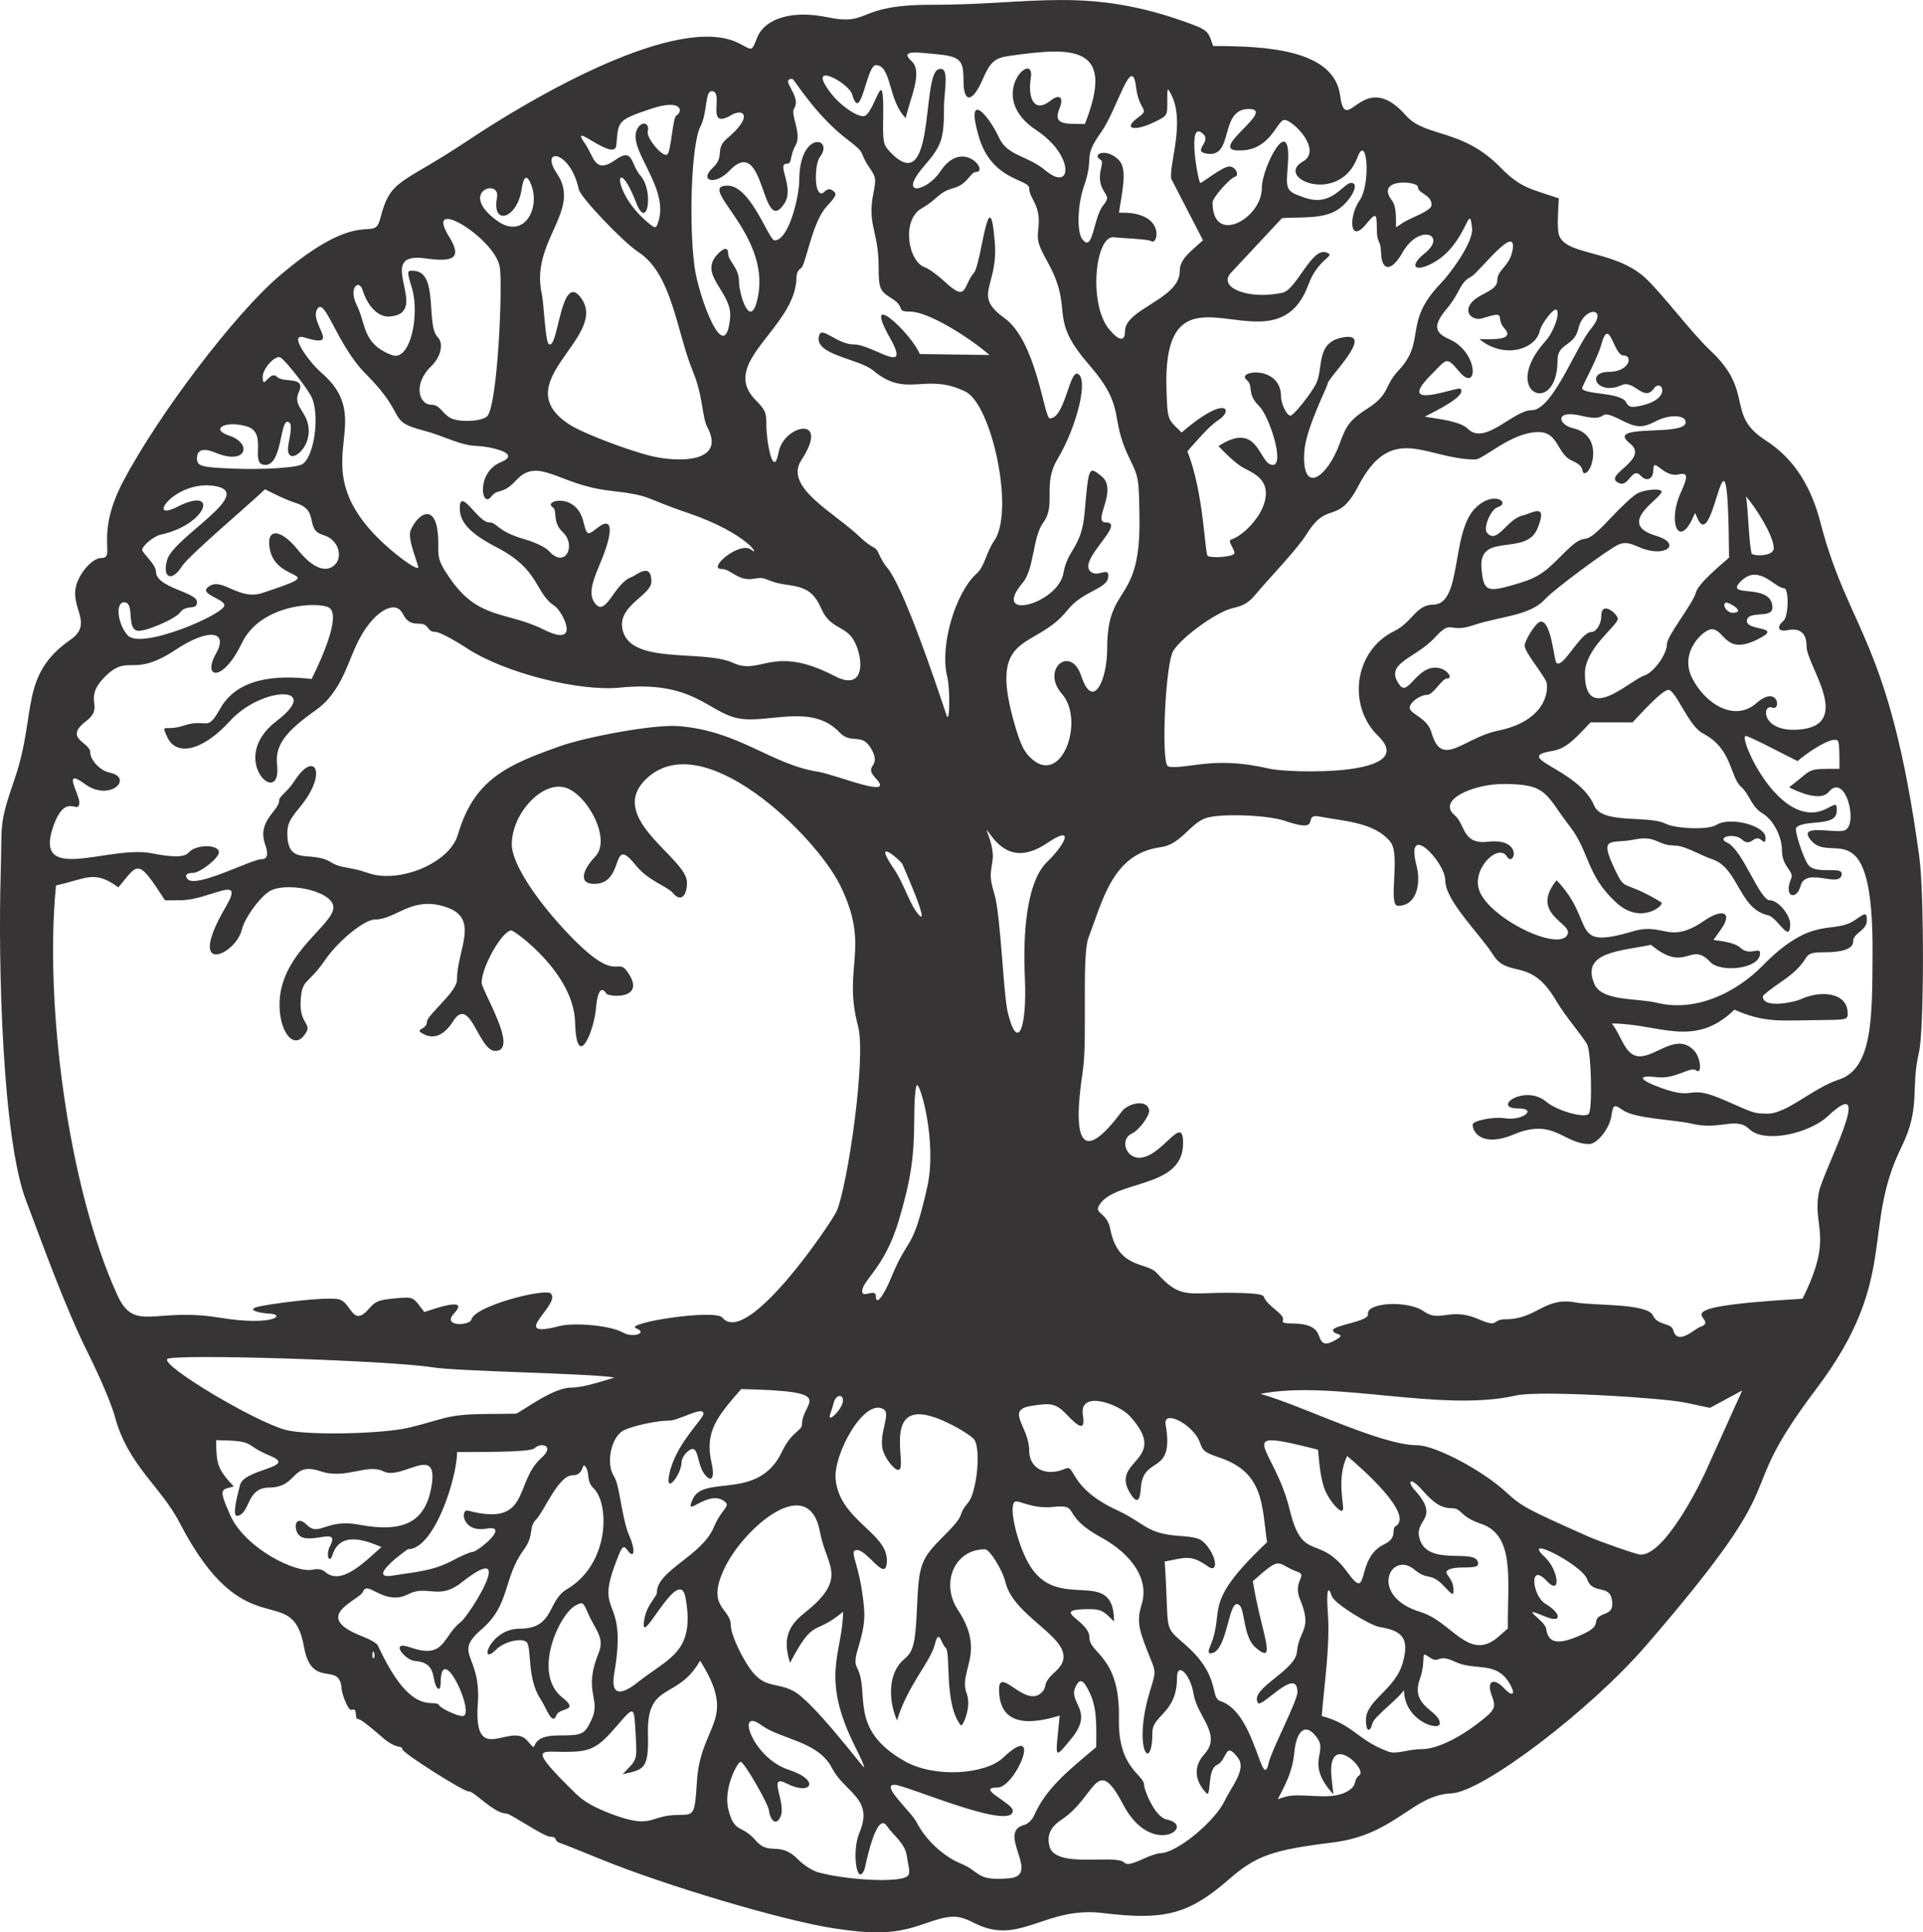
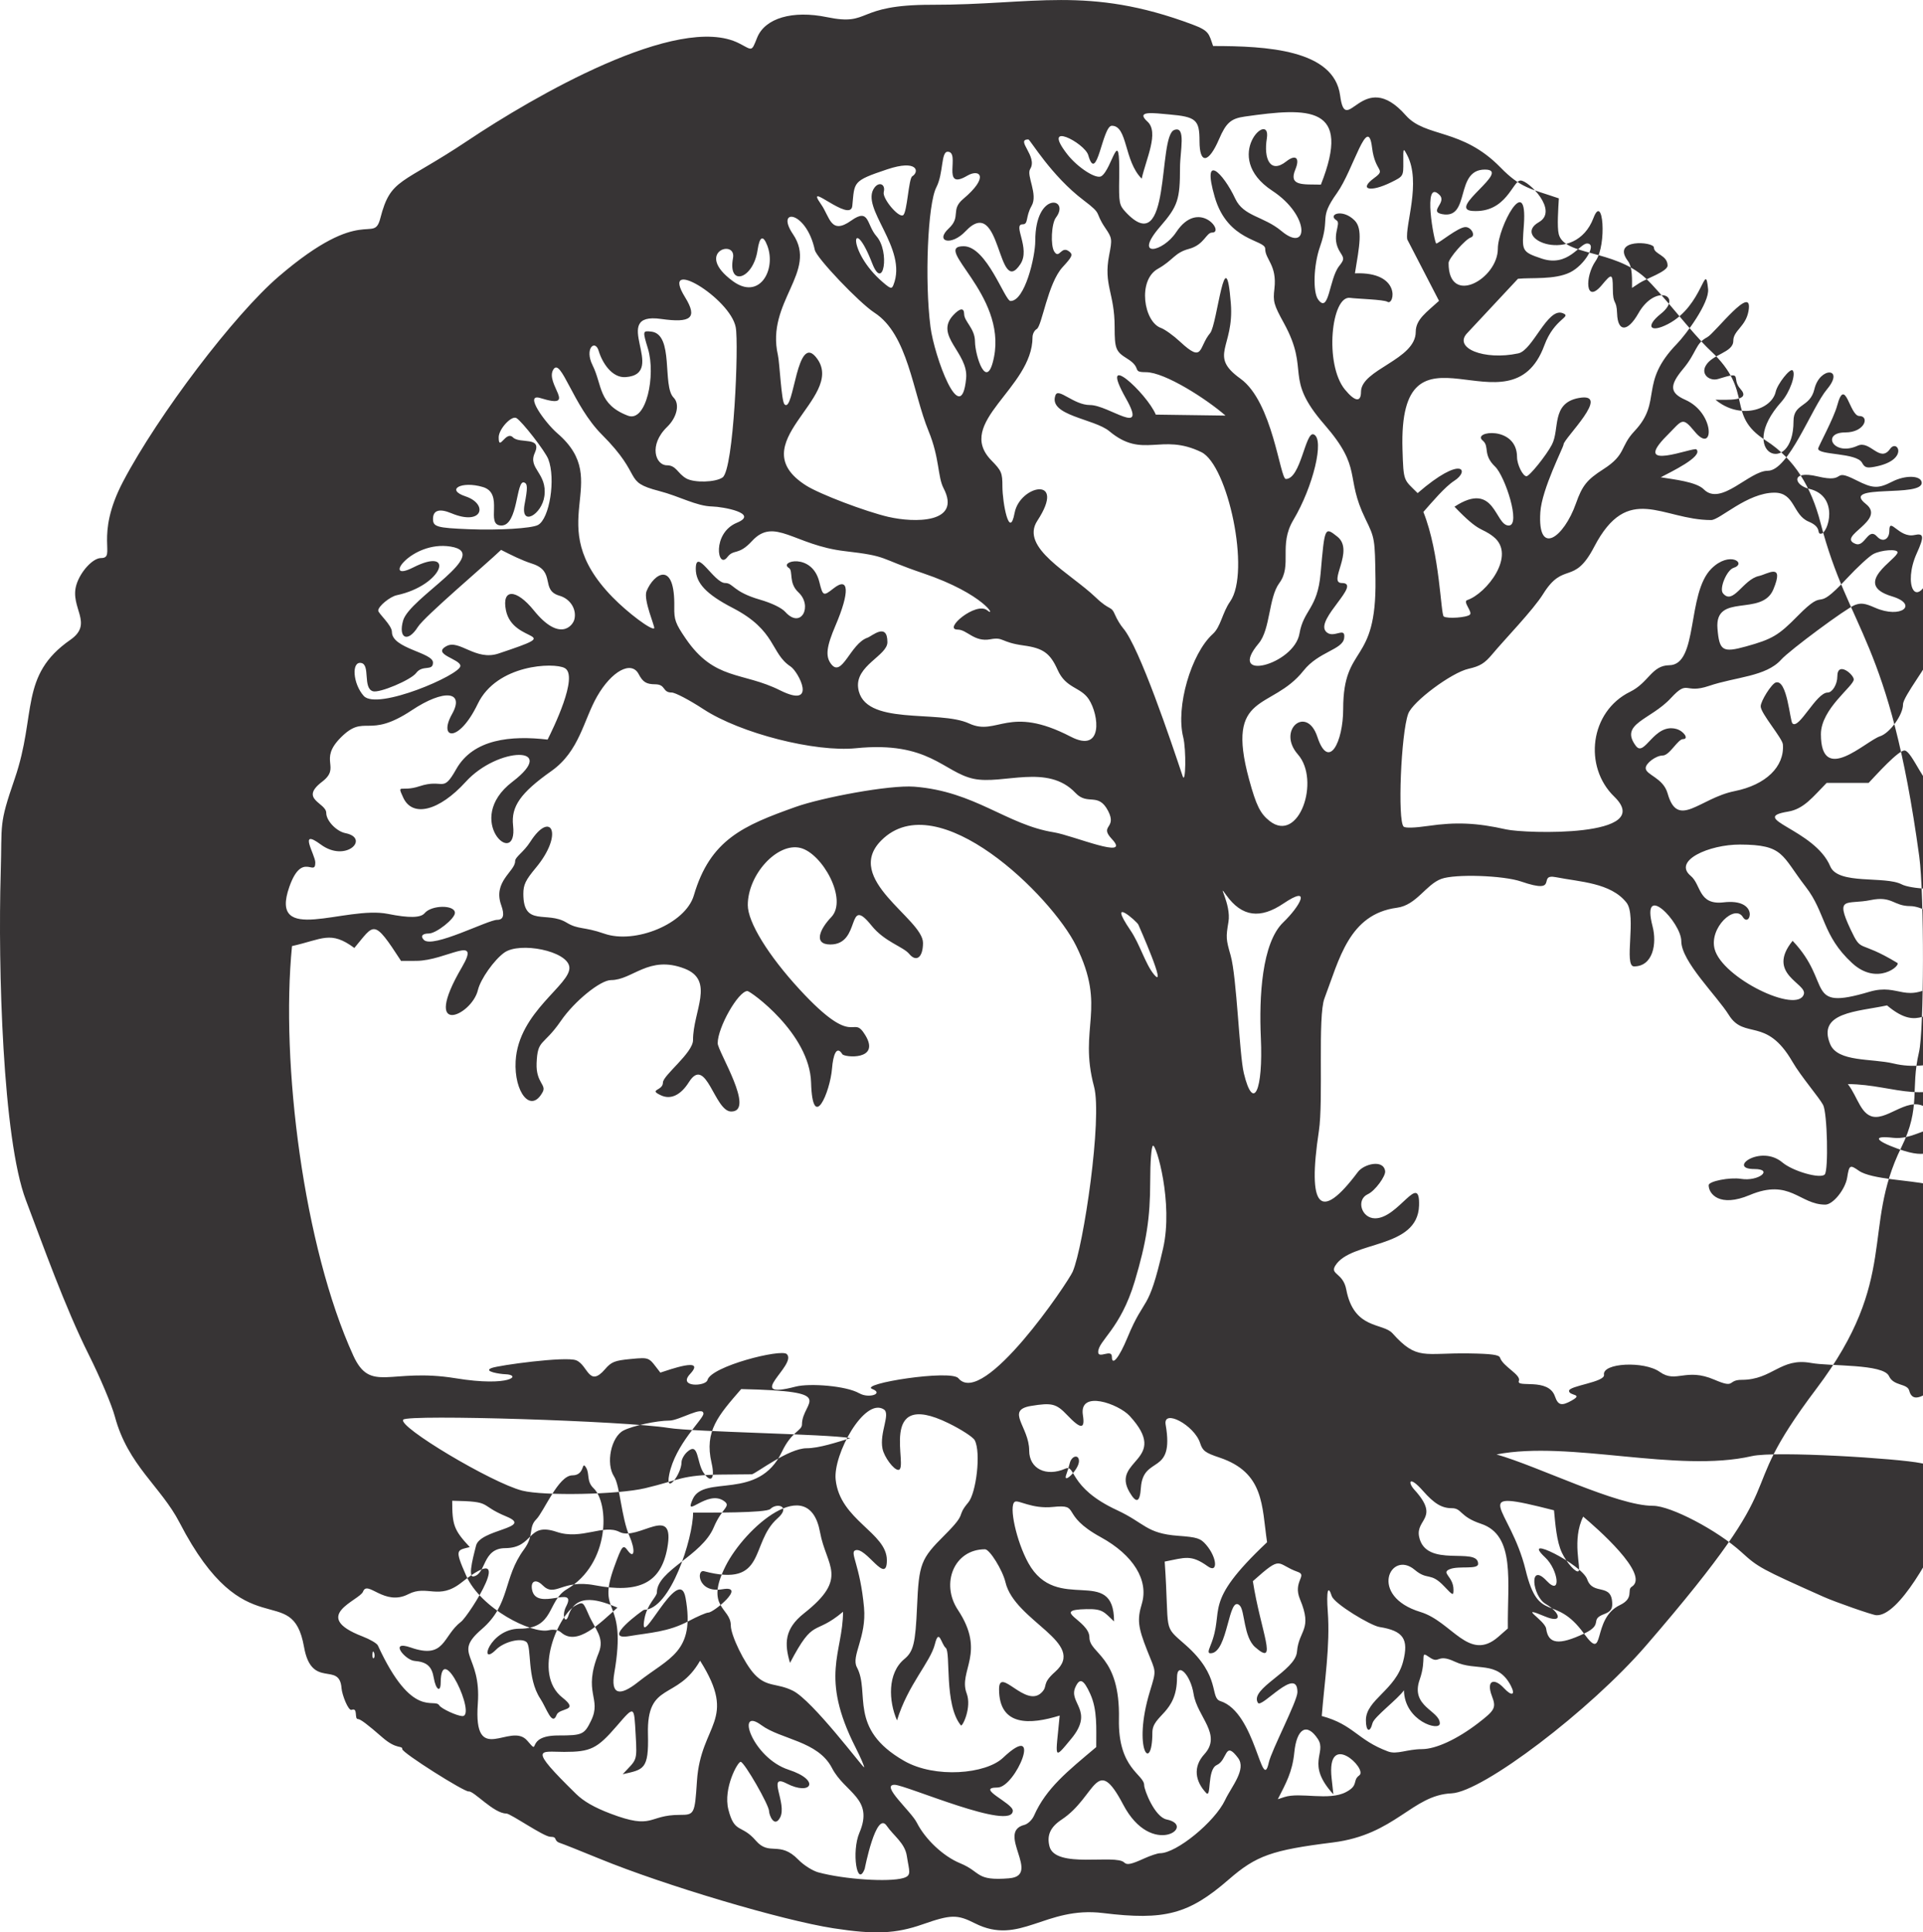
<svg xmlns="http://www.w3.org/2000/svg" xml:space="preserve" width="199.085mm" height="200mm" version="1.1" style="shape-rendering:geometricPrecision; text-rendering:geometricPrecision; image-rendering:optimizeQuality; fill-rule:evenodd; clip-rule:evenodd" viewBox="0 0 1908.5 1917.27">
  <defs>
    <style type="text/css">
   
    .fil0 {fill:#373435}
   
  </style>
  </defs>
  <g id="Capa_x0020_1">
-     <path id="_4.cdr" class="fil0" d="M915.46 1909.36c-26.5,9.27 -47.37,10.18 -88.3,3.84 -51.06,-7.91 -167.67,-42.59 -232.29,-69.08 -18.68,-7.66 -36.1,-14.59 -38.72,-15.41 -7.48,-2.34 -2.15,-6.28 -9.85,-6.28 -6.67,0 -39.59,-23.09 -43.8,-23.09 -12.5,0 -32.29,-22.66 -37.35,-21.91 -4.3,0.63 -65.89,-38.27 -65.89,-41.93 0,-4.1 -5.47,0.8 -19.61,-11.55 -14.92,-13.03 -21.98,-18.34 -24.41,-18.34 -3.87,0 0.38,-11.67 -6.24,-9.13 -3.36,1.29 -9.57,-15.12 -10.03,-21.43 -1.97,-27.23 -29.67,1.61 -37.2,-40.84 -12.07,-68.02 -57.75,3.74 -123.57,-123.52 -18.49,-35.75 -51.21,-56.82 -64.16,-105.12 -3.06,-11.44 -14.65,-38.92 -25.75,-61.08 -24.04,-48 -46.03,-110.14 -62.58,-153.7 -23.08,-60.75 -27.77,-231.26 -25,-324.53 1.51,-50.7 -2.18,-46.91 13.93,-93.73 22.06,-64.08 4.24,-102.31 55.21,-137.72 23.54,-16.35 -0.85,-31.78 5.95,-54.49 3.93,-13.11 16.32,-26.63 24.4,-26.63 15.87,0 -7.05,-20.8 22.06,-76.07 34.86,-66.19 110.21,-165.43 154.35,-203.29 84.81,-72.74 93.99,-31.23 100.89,-57.93 10.35,-40.01 20.37,-32.52 87.05,-77.1 63.48,-42.44 208.59,-127.13 269,-96.3 13.36,6.82 12.07,8.9 17.88,-5.61 7.77,-19.41 35.13,-27.45 69.38,-20.37 44.48,9.19 26.6,-12.44 103.89,-12.28 101.05,0.21 154.8,-19.33 258.75,19.56 16.87,6.31 16.22,9.09 20.5,21.35 52.81,0 120.03,3.46 126.08,49.1 5.73,43.25 22.08,-29.22 65.13,19.66 19.69,22.36 55.71,12.46 94.07,51.79 20.01,20.51 30.11,21.11 57.86,30.61 -0.54,9.71 -1.91,28.28 -0.11,35.45 5.42,21.61 54.48,15.08 85.49,43.1 15.97,14.42 46.65,55.31 65.08,72.52 44.47,41.52 14.32,63.1 54.84,89.1 28.85,18.51 45.28,46.53 54.36,81.55 28.16,108.62 68.43,114.67 98.04,331.29 5.05,36.95 4.85,172.55 -0.29,194.25 -8.69,36.69 2.31,54.12 -17.54,94.4 -39.86,80.86 -1.45,129.66 -84.14,239.25 -90.24,119.59 -10.92,71.91 -169.28,255.09 -55.53,64.23 -162.17,145.2 -192.97,146.52 -39.2,1.68 -55.45,40.97 -117.81,48.73 -60.52,7.54 -76.03,13.05 -103.27,36.74 -39.62,34.45 -63.49,40.82 -124.74,33.3 -57.61,-7.08 -82.45,32.83 -127.24,10.14 -17.58,-8.91 -23.74,-8.78 -52.07,1.13zm-103.01 -51.56c25.52,6.87 69.39,9.79 83.99,5.59 8.8,-2.53 5.85,-6.8 3.55,-21.95 -1.95,-12.87 -13.02,-19.83 -20.01,-29.99 -10.48,-15.23 -21.77,42.69 -21.78,42.72 -7.49,19.61 -13.32,-16.95 -5.23,-35.82 14.64,-34.16 -14.45,-39.41 -27.27,-64.18 -13.92,-26.9 -50.65,-28.2 -70.09,-42.52 -25.97,-19.13 -8.97,32.49 27.07,44.25 32.39,10.57 22.33,26.26 -2.08,13.59 -20.04,-10.41 1,20.06 -6.4,33.88 -5.67,10.6 -10.91,-2.55 -10.93,-6.39 -0.03,-6.09 -24.36,-48.39 -28.14,-48.93 -2.87,-0.41 -17.53,26.27 -12.26,47.23 6.17,24.54 12.92,14.28 27.25,30.93 13.62,15.84 23.41,-0.42 42.28,19 5.28,5.44 14.17,11.04 20.03,12.61zm14.71 55.39l0 0zm69.28 -49.8l0 0zm105.28 0.19c32.05,-2.64 -13.39,-45.86 14.91,-52.96 3.42,-0.86 7.74,-4.97 9.58,-9.14 12.12,-27.37 33.41,-44.19 61.76,-68.05 -0.07,-19.08 1.32,-36.83 -6.03,-52.95 -6.55,-14.36 -10.32,-16.03 -14.66,-6.49 -7.23,15.86 19.09,23.13 -4.01,51.06 -18.34,22.17 -15.6,20.01 -11.57,-22.9 -29.06,9 -60.17,11.16 -60.17,-26.16 0,-23.09 26.39,19.14 42.19,3.34 6.89,-6.89 -0.55,-8.2 13.51,-20.64 32.52,-28.79 -40.19,-49.88 -49.36,-88.87 -2.82,-11.96 -15.65,-32.65 -20.26,-32.65 -30.79,-0.02 -44.21,34.02 -26.98,60.04 28.4,42.87 0.2,60.4 8.73,82.9 5.26,13.87 -4.23,33.58 -5.72,31.76 -16.88,-20.51 -9.81,-72.54 -15.03,-76.87 -4.54,-3.77 -6.61,-20.25 -10.78,-3.64 -4.49,17.88 -26.9,40.32 -37.58,75.61 -8.34,-19.08 -9.7,-46.84 7.29,-60.9 9.03,-7.47 10.99,-15.53 12.58,-51.84 1.88,-42.88 3.65,-47.47 27.39,-71.14 23.63,-23.56 10.6,-17.11 23.49,-32.41 7.79,-9.25 12.81,-49.66 6.34,-61.76 -1.66,-3.1 -13.4,-10.7 -26.09,-16.9 -71.99,-35.17 -38.49,46.37 -49.73,46.37 -4.53,0 -14.02,-12.73 -15.68,-21.03 -3.2,-15.98 8.32,-34.55 1.29,-39 -19.22,-12.18 -50.36,44.65 -47.78,69.61 4.16,40.34 50.83,52.64 50.83,80.03 0,25.64 -20.82,-13.84 -31.35,-9.8 -5.73,2.2 4.87,14.79 8.68,56.78 2.67,29.36 -13.05,48.11 -7.11,59.22 13.57,25.35 -9.22,60.89 47.05,92.99 30.68,17.5 80.95,12.98 97.97,-3.11 40.86,-38.63 12.61,29.47 -5.52,29.47 -22.44,0 15.26,15.42 15.26,22.94 0,20.87 -106.43,-25.66 -117.31,-25.66 -14.41,0 16.2,26.06 22.03,37.53 8.51,16.74 26.33,33.44 42.99,40.3 21.52,8.87 14.81,17.76 48.89,14.95zm11.52 -8.15l0 0zm121.9 -11.33c6.51,-2.96 13.77,-5.37 16.12,-5.37 16.33,0 54.36,-31.07 64.63,-52.81 6.28,-13.29 21.33,-30.33 12.89,-41.64 -13.5,-18.08 -10.18,1.96 -21.2,6.98 -9.9,4.51 -5.04,33.52 -10.58,27.6 -10.76,-11.51 -13.32,-25.67 -1.71,-38.38 17.88,-19.57 -7.11,-37.08 -10.69,-59.76 -3.07,-19.45 -16.47,-32.63 -16.47,-16.21 0,35.78 -24.45,36.76 -24.45,54.5 0,41.44 -20.07,17.18 -2.51,-40.63 6.84,-22.52 6.11,-18.68 -2.6,-40.73 -9.23,-23.35 -10.07,-30.66 -5.36,-46.38 7.01,-23.39 -8.38,-48.37 -40.71,-66.09 -41.44,-22.71 -19.12,-32.98 -47.35,-30.03 -21.22,2.22 -34.41,-7.32 -37.98,-5.11 -6.24,3.86 1.58,39.36 13.38,60.71 28.44,51.48 85.1,1.11 85.1,58 -10.08,-9.47 -11.16,-12.58 -27.46,-12.21 -36.54,0.82 3.01,11.13 3.01,27.99 0,16.74 30.63,17.79 29.29,81.08 -1.05,49.6 25.05,54.71 25.05,65.68 0,4.48 10.34,31.5 22.35,33.97 30.35,6.25 -14.96,38.87 -43.16,-14.76 -27.03,-51.39 -26.7,-7.9 -61.01,14.8 -11.26,7.45 -14.95,15.51 -12.18,26.56 5.67,22.6 65.63,7.49 74.27,16.13 2.63,2.63 6.84,1.78 19.34,-3.89zm0 0l0 0zm-529.39 -44.71c43.54,16.59 36.78,1.3 68.9,1.3 14.56,0 14.89,-0.66 17.06,-33.65 3.75,-57.25 40.87,-59.5 3.11,-119.32 -23.01,40.25 -53.1,19.9 -51.74,72.88 0.91,35.38 -4.29,35.02 -25.1,39.75 14.05,-15.14 14.45,-11.87 12.9,-39.13 -1.65,-28.98 -0.89,-29.45 -18.85,-8.64 -19.36,22.43 -25.83,25.62 -52.1,25.62 -24.04,0 -36.98,-6.06 11.87,41.75 7.48,7.32 18.06,13.38 33.96,19.44zm47.13 5.37l0 0zm621.65 -21.71c15.92,-5.24 44.19,4.06 61.37,-5.01 13.03,-6.88 5.9,-11.29 13.2,-16.63 8.58,-6.28 -32.88,-45.58 -27.51,3.13l1.74 15.76c-27.86,-30.49 -6.25,-40.94 -15.34,-54.81 -10.87,-16.58 -21.02,-10.85 -23.44,13.24 -1.97,19.65 -8.29,30.48 -16.36,46.41l6.35 -2.09zm14.5 -1.69l0 0zm-29.83 -32.54c2.68,-12.19 28.38,-61 28.44,-69.8 0.17,-26.84 -35.56,16.42 -39.2,10.52 -8.72,-14.11 37.2,-31.61 38.76,-50.67 1.8,-21.93 15.81,-21.56 2.99,-52.14 -7.3,-17.41 7.58,-23.66 -2.01,-27.05 -22.26,-7.87 -14.74,-17.7 -44.77,9.13 7.8,49.93 25.53,85.86 2.28,65.47 -11.46,-10.06 -10.25,-36.08 -15.17,-41.18 -11.56,-11.97 -11.45,47.03 -29.03,47.25 -2.57,0.03 -2.62,-1.67 -0.25,-7.43 15.25,-37.04 -9.82,-40.47 56.27,-102.73 -5.33,-36.13 -2.52,-69.1 -47.29,-84.05 -14.07,-4.7 -16.66,-6.64 -19.15,-14.35 -5.74,-17.76 -37.03,-34.45 -34.21,-18.25 8.98,51.55 -22.34,29.62 -24.58,62.66 -0.98,14.55 -4.49,15.87 -11.29,4.25 -18.96,-32.4 41.05,-31.13 0.14,-75.61 -10.89,-11.84 -50.48,-26.26 -46.4,-0.75 2.27,14.18 -2.05,14.16 -15.58,-0.06 -10.85,-11.4 -15.21,-12.51 -35.92,-9.09 -25.75,4.25 -1.8,20.67 -1.8,44.28 0,17.96 16.66,26.33 35.81,17.98 10.62,-4.63 2.65,18.52 51.12,41.03 28.14,13.06 29,23.2 60.88,25.56 19,1.41 22.22,2.45 27.83,8.96 10.89,12.66 12.03,28.82 1.5,21.26 -16.66,-11.96 -22.48,-8.54 -42.66,-4.64 4.99,72.36 -2.59,62.2 20.75,82.75 35.61,31.34 23.66,52.22 34.55,55.68 35.11,11.14 41.05,92.62 47.99,61.01zm-401.62 4.71c0.55,-0.55 -3.27,-9.42 -8.48,-19.71 -35.91,-70.83 -12.54,-93.72 -12.41,-134.66 -29.31,24.66 -28.38,4.48 -52.63,50.74 -5.59,-18.94 -5.81,-33.67 13.99,-49.26 44.84,-35.32 21.99,-46.43 15.81,-80.39 -10.96,-60.26 -74.74,-4.48 -93.85,33.77 -20.64,41.31 5.28,40.83 5.29,58.73 0,9.86 13.64,37.91 23.58,48.48 12.34,13.14 21.91,8.31 38.02,16.27 19.56,9.67 69.89,76.82 70.68,76.02zm-8.48 -19.71l0 0zm562.17 1.64c13.79,-0.03 35.06,-9.89 55.83,-25.87 16.79,-12.92 17.97,-15.26 13.55,-26.88 -5.89,-15.5 2.15,-18.37 11.94,-7.8 7.79,8.4 11.74,7.05 6.87,-2.35 -13.35,-25.78 -34.41,-13.89 -55.5,-23.86 -18.35,-8.68 -14.76,2.99 -25.45,-4.5 -10.12,-7.09 -2.05,1.04 -9.56,22.36 -9.46,26.84 20.01,30.6 20.01,43.41 0,8.16 -34.96,-2.14 -35.6,-32.88 -6.12,8.79 -29.63,26.34 -31.2,32.6 -2.52,10.05 -6.55,8.24 -6.55,-2.95 0,-20.3 29.58,-29.89 36.94,-58.26 5.78,-22.29 0.2,-30.42 -23.48,-34.21 -8.78,-1.4 -44.94,-23.07 -47.37,-30.74 -3.7,-11.65 -5.43,-4.85 -3.94,15.46 2.49,33.95 -3.26,69.06 -5.97,103.61 31.79,8.56 35.18,23.85 65.89,35.21 8.76,3.24 18.61,-2.3 33.61,-2.34zm-888.01 -8.44c14.11,16.48 -3.38,-5.12 30.85,-5.12 23.87,0 25.84,-0.89 32.55,-14.75 10.95,-22.61 -8.8,-26.94 7.53,-67.18 6.17,-15.21 -3.53,-23.16 -10.04,-38.13 -5.48,-12.61 -5.62,-12.7 -12.89,-8.93 -15.87,8.23 -43.67,67.34 -13.05,91.43 17.64,13.88 -2.91,9.69 -5.79,17.19 -4.46,11.63 -10.07,-6.94 -16.13,-16.07 -13.71,-20.65 -8.29,-51.7 -13.86,-56.32 -5.38,-4.46 -22.27,-0.2 -30.05,7.58 -17.95,17.95 -6.57,-20.76 23.19,-20.76 34.97,0 27.25,-27.46 46.99,-39.12 43.06,-25.44 42.21,-85.26 26.56,-100.22 -7.39,-7.06 -3.61,-14.41 -7.55,-20.63 -4.7,-7.43 -0.55,7.83 -13.57,7.83 -13.83,0 -28.23,36.11 -35.8,43.67 -8.09,8.09 -1.7,15.69 -12.14,29.83 -21.11,28.59 -13.19,54.36 -42.01,79.18 -29.3,25.23 -0.2,24.41 -3.82,73.8 -4.68,63.8 32.55,17.49 49.03,36.73zm-64.53 -24.36c14.7,0.87 -21.07,-77.12 -21.37,-33.06 -0.07,10.2 -4.88,6.84 -6.84,-4.79 -1.95,-11.56 -6.87,-15.88 -19.21,-16.9 -9.14,-0.76 -25.91,-21.03 -3.61,-13.26 34.43,12 31.29,-11.42 49.91,-25.61 7.63,-5.82 57.76,-84.18 0.31,-38.8 -22.59,17.84 -33.93,1.78 -52.62,11.45 -23.96,12.39 -40.44,-14.39 -44.98,-2.54 -3.37,8.78 -53.34,24.18 -0.51,44.49 7.42,2.85 14.27,6.88 15.22,8.94 34.3,74.55 55.97,51.4 60.99,59.52 1.97,3.2 17.11,10.24 22.72,10.57zm75.04 24.67l0 0zm-72.6 -36.11l0 0zm148.49 -31.15c-3.61,20.76 4.69,23.88 23.57,8.87 30.52,-24.26 57,-29.41 47.14,-83.71 -6.42,-35.34 -47.55,57.07 -40.73,20.69 2.74,-14.6 12.31,-21.56 12.31,-25.94 0,-21.78 44.52,-36.25 56.4,-64.52 8.27,-19.68 17.63,-20.73 10.33,-26.07 -16.57,-12.12 -40.72,19.01 -31.06,-2.19 11.14,-24.45 65.13,2.44 88.43,-46.79 9.73,-20.54 19.89,-20.65 19.89,-27.2 0,-23.15 38.64,-32.81 -60.34,-34.99 -22.67,26.16 -36.74,41.62 -29.41,73.21 3.6,15.54 -0.22,20.65 -7.65,10.22 -7.45,-10.47 -4.72,-31.78 -16.54,-21.09 -3.08,2.79 -5.6,7.38 -5.6,10.22 0,11.91 -16.42,33.17 -12.25,12.35 6.07,-30.32 33.98,-55.08 33.98,-60.48 0,-8.28 -24.18,6.82 -33.72,6.82 -12.48,0 -36.43,5.15 -45.52,9.79 -12.4,6.33 -17.87,32.83 -9.43,45.71 5.88,8.98 7.26,41.11 15.35,59.4 5.99,13.55 4.79,23.06 -1.78,14.08 -4.68,-6.4 -5.65,-5.22 -13.47,16.31 -18.01,49.61 13.46,28.4 0.09,105.32zm-238.61 -14.99c2.13,-2.13 -1.13,-10.93 -1.43,-3.57 -0.12,2.86 0.52,4.47 1.43,3.57zm262.19 23.85l0 0zm-261.97 -29.06l0 0zm1115.82 -15.9l9.41 -8.26c-0.62,-46.2 7.93,-92.38 -26.63,-103.84 -21.54,-7.14 -18.75,-15.47 -29.01,-15.47 -9.94,0 -17.42,-4.5 -28.65,-17.23 -13.79,-15.63 -15.29,-8.56 -8.5,-1.1 25.84,28.37 1.15,28.89 4.68,46.52 6.43,32.15 58.61,9.5 58.61,27.01 0,6.02 -19.09,1.71 -28.02,5.27 -9.46,3.77 3.56,7.05 3.56,20.46 0,6.04 -0.49,5.86 -9.15,-3.32 -13.92,-14.76 -16.2,-5.41 -29.38,-16.49 -23.92,-20.13 -46.42,26.02 5.79,41.88 31.18,9.47 48.1,50.19 77.28,24.57zm47.41 -8.04c2.12,15.3 12.59,16.67 37.58,4.92 20.2,-9.5 4.83,-13.65 19.89,-19.34 6.12,-2.31 8.14,-4.79 8.11,-9.95 -0.13,-21.85 -19.03,-7.92 -24.83,-24.56 -5.14,-14.76 -67.63,-46.07 -41.69,-21.7 13.03,12.24 16.44,39.14 1.39,23.13 -17.91,-19.07 -14.23,15.12 -1.06,22.89 15.14,8.93 17.4,19.97 -0.37,12.55 -28.75,-12.01 -0.17,3.74 0.98,12.07zm-47.41 8.04l0 0zm84.99 -3.12l0 0zm-234.23 -60.12c21.77,30 7.02,-14.67 35.54,-28.27 14.59,-6.96 6.77,-15.11 11.77,-18.21 19,-11.75 -35.79,-59.28 -48.12,-69.6 -11.47,22.99 -1.92,51.39 -4.56,54.03 -2.32,2.32 -11.7,-7.98 -16.54,-18.16 -5.35,-11.24 -6.56,-28.67 -7.88,-42.15 -88.75,-22.69 -43.61,-4.31 -28.14,59.35 13.21,54.37 28.55,22.52 57.92,63.01zm15.2 2.01l0 0zm-1030.32 -3.12c15.9,13.83 38.16,-8.92 55.83,-24.71 -16.55,-6.91 -41.04,-15.95 -48.67,8.09 -2.84,8.96 -7.13,0.22 -2.18,-9.35 11.56,-22.35 -29.59,5.89 -33.9,-16.52 -1.67,-8.65 3.84,-11.02 10.39,-4.47 12.78,12.78 18.96,-6.18 51.81,0.05 44.27,8.4 65.57,-2.38 71.95,-36.42 8.62,-45.97 -29,-6.94 -47.37,-16.44 -15.72,-8.13 -37.72,8.27 -62.22,-0.03 -30.04,-10.17 -22.08,15.92 -51.27,16.1 -22.82,0.14 -18.56,25.57 -31.36,28.06 -6.67,1.29 1.68,-26.51 2.42,-30.22 3.3,-16.54 57.95,-17.73 30.38,-29.15 -28.86,-11.95 -12.54,-15 -53.97,-15.73 0,23.83 1.51,28.96 17.44,45.98 -12.75,3.34 -15.41,1.58 -3.61,28.25 14.67,33.17 65.33,57.9 81.67,54.31 5.39,-1.18 9.63,-0.45 12.67,2.2zm41.07 -11.52l0 0zm26.67 15.07c20.09,-3.41 38.37,-4 58.69,-14.84 8.74,-4.66 17.57,-8.48 19.6,-8.48 5.3,0 38.51,-27.41 14.08,-23.16 -24.61,4.28 -26.17,-19.94 -18.34,-17.87 62.85,16.62 45.16,-27.89 72.93,-52.44 13.71,-12.12 -0.61,-15.8 -7.07,-9.34 -4.17,4.17 -61.45,3.54 -76.72,3.65 -0.01,25.39 -22.46,96.45 -48.82,96.45 -0.62,0 -43.68,31.01 -14.35,26.03zm26.49 -4.04l0 0zm1210.88 -16.68c22.53,1.43 56.74,-62.61 68.77,-90.89l32.49 -71.99 -32.01 17.29 -24.71 -5.24c-22,-4.67 -144.51,-12.38 -167.92,-7.02 -74.28,17.01 -180.74,-15.82 -253.44,-1.66 41.95,11.93 119.4,50.97 155.33,50.97 17.57,0 64.01,24.35 87.83,46.05 16.47,15 19.07,16.42 81.5,44.29 11.7,5.22 48.18,17.95 52.17,18.21zm8.9 -3.06l0 0zm-1352.69 -120.53c21.52,5.43 95.04,3.98 122.04,-2.42 34.66,-8.21 35.5,-13.13 75.94,-13.51l30.01 -0.28c4.77,-1.34 36.34,-25.79 54.25,-25.85 12.46,-0.04 30.27,-5.98 43.55,-10.07 -24.14,-4.13 -155.39,-6.02 -180.63,-10.09 -42.88,-6.93 -257.87,-13.66 -263.16,-8.24 -6.39,6.55 87.91,62.85 117.99,70.45zm540.14 -16.46c-4.49,11.7 12.26,-4.23 12.42,-12.65 0.14,-7.16 -7.23,-5.71 -9.11,1.78 -0.9,3.6 -2.39,8.49 -3.3,10.87zm-418.11 14.04l0 0zm425.33 -15.82l0 0zm494.3 -71.22c12.04,-6.71 -2.72,-4.4 -2.72,-9.57 0,-5.03 35.9,-8.63 34.69,-15.89 -1.96,-11.8 39.81,-13.96 55.39,-2.86 16.36,11.65 25.62,-4.58 54.21,7.72 21.59,9.29 12.34,0.13 27.06,0.13 30.64,0 38.48,-22.34 68.77,-16.76 19.01,3.5 71.8,0.72 77.41,13.03 4.66,10.22 18.15,6.99 20.12,14.51 4.18,15.97 21.16,-1.2 26.51,-3.07 24.74,-8.63 -53.35,-19.02 101.78,-28.08 31.53,-63.05 9.38,-70.6 16.3,-105.95 3.97,-20.27 58.26,-121.65 8.67,-75.04 -17.64,16.58 -62.33,27.51 -77.9,12.61 -13.23,-12.68 -28.75,1.6 -57.25,-5.33 -15.98,-3.88 -55.89,-4.84 -68.06,-13.36 -8.92,-6.25 -9.66,-5.83 -11.66,6.71 -1.89,11.79 -14.08,26.88 -21.73,26.88 -25.62,0 -34.96,-26.36 -74.99,-9.51 -29.86,12.57 -40.75,-1.06 -40.75,-9.77 0,-3.94 21.01,-8.07 32.07,-6.3 17.74,2.84 32.63,-9.74 13.21,-9.74 -27.29,0 6.15,-24.82 27.89,-6.53 10.39,8.74 37.51,16.48 41.98,11.98 3.9,-3.93 2.61,-61.07 -1.56,-69.01 -3.83,-7.31 -21.94,-28.19 -30.5,-42.96 -26.14,-45.12 -47.51,-21.36 -63.06,-46.3 -11.96,-19.18 -47.21,-53.1 -47.21,-73.33 0,-18.51 -40.45,-60.52 -28.5,-14.62 4.46,17.12 0.46,39.73 -18.39,39.73 -10.55,0 2.88,-50.1 -7.48,-63.27 -15.64,-19.88 -46.68,-20.58 -69.92,-25.23 -19.61,-3.92 4.68,17.81 -34.64,4.28 -17.72,-6.09 -65.61,-7.67 -79.29,-2.6 -15.3,5.66 -24.57,26.05 -43.97,28.62 -47.69,6.33 -57.27,51.34 -71.93,89.87 -6.86,18.05 -0.92,101.04 -5.56,131.69 -11.54,76.22 1.06,90.98 38.74,40.58 5.85,-7.83 25.32,-12.87 27.03,-0.85 0.7,4.94 -10.06,19.67 -17.13,22.89 -11.99,5.46 -6.42,23.98 7.21,23.98 23.04,0 44.54,-46.74 43.58,-12.81 -1.24,43.71 -67.59,34.57 -83.15,59.79 -5.51,8.93 7.75,6.89 10.91,23.66 7.55,40 36.32,32.77 45.88,43.45 24.42,27.27 31.19,19.26 75.81,19.94 22.44,0.34 29.96,1.36 30.9,4.19 3.01,9.02 21.1,16.92 18.73,23.09 -2.82,7.36 29.2,-3.56 35.76,15.27 3.14,9 6.54,9.86 16.71,4.19zm0 0l0 0zm-707.09 -7.13c9.43,5.49 24.63,0.28 12.83,-4.25 -13.52,-5.19 78.1,-19.59 85.51,-10.66 24.72,29.78 109.04,-95.52 113.43,-105.76 10.88,-25.36 29.5,-152.51 21.2,-183.53 -15.85,-59.27 13.06,-77.19 -17.8,-139.75 -24.3,-49.26 -137.31,-160.65 -193.3,-104.66 -38.42,38.42 41.33,77.78 41.33,101.74 0,14.38 -6.55,19.55 -13.76,10.86 -5.96,-7.18 -24.33,-11.85 -37.31,-28.02 -25.4,-31.64 -9.74,18.73 -40.85,18.73 -17.17,0 -10.5,-15.26 0.85,-27.11 16.78,-17.51 -8.87,-63.29 -30.58,-68.68 -22.81,-5.67 -52.24,26.29 -52.23,56.72 0,16.93 20.26,49.88 51.47,83.74 56.41,61.19 51.57,23 65.17,45.35 15.39,25.31 -20.82,22.05 -22.8,18.84 -5.82,-9.41 -9.2,1.2 -10.25,14.21 -1.88,23.46 -19.32,64.41 -20.78,13.95 -1.42,-48.84 -60.22,-90.83 -63.17,-90.83 -9,0 -29.52,36 -29.52,51.78 0,8.04 37.77,67.76 13.42,67.76 -16.59,0 -24.78,-56.45 -41.95,-29.2 -8.11,12.88 -17.94,17.6 -27.53,13.23 -13.46,-6.14 1.72,-4.3 1.72,-12.75 0,-7.18 29.89,-29.42 29.87,-42.18 -0.06,-28.64 22.02,-59.16 -8.42,-70.9 -35.47,-13.68 -51.59,11.4 -72.98,11.4 -10.52,0 -36.3,20.94 -49.63,40.32 -17.87,25.97 -23.27,17.61 -24.22,42.21 -0.74,19.28 9.95,21.18 6.06,28.46 -11.84,22.14 -28.56,-0.1 -26.87,-30.56 2.72,-49.12 55.32,-76.04 53.31,-93.42 -1.85,-16.01 -49.15,-25.24 -64.52,-14.3 -10.13,7.21 -23.64,26.34 -26.19,37.06 -6.17,26.02 -57.19,47.88 -15.88,-22.61 19.62,-33.48 -15.93,-6.36 -45.27,-6.24l-15.16 0.06c-27.79,-42.88 -26.36,-36.67 -46.35,-12.86 -23.76,-17.57 -31.55,-8.63 -61.88,-1.88 -11.51,116.41 11.6,298.36 60.81,406.27 17.28,37.9 36.41,11.89 101.49,22.53 54.78,8.96 66.41,-3.57 48.93,-4.01 -4.09,-0.1 -22.16,-2.67 -13.16,-6.13 7.21,-2.76 73.5,-11.79 83.93,-7.67 11.75,4.64 12.51,27.61 28.67,8.85 6.26,-7.27 9.54,-8.59 25.08,-10.09 20.56,-1.98 17.98,-1.61 29.83,13.46 8.46,-2.67 46.01,-16.33 29.46,1.43 -12.5,13.42 15.63,12.35 17.29,5.98 3.59,-13.74 73.25,-31.26 78.74,-25.78 10.68,10.68 -44.12,46.05 8.72,32.28 13.79,-3.59 50.39,-0.84 63.23,6.64zm250.66 -36.26c0,9.76 7.25,0.86 15.41,-18.91 17.74,-43.01 20.43,-22.92 35.41,-88.58 10.31,-45.21 -6.88,-103.85 -10.07,-101.88 -1.58,0.97 -2.72,15.92 -2.72,35.59 0,35.94 -3.73,60 -15.34,98.89 -14.23,47.67 -36.24,58.89 -36.27,70.25 -0.01,7.1 13.57,-3.55 13.57,4.63zm-233.65 36.42l0 0zm249.05 -55.33l0 0zm869.06 -162.15c19.49,0.38 44.85,-25.17 71.46,-33.88 33.79,-11.05 32.85,-63.3 33.24,-124.84 0.91,-142.19 -39.89,-89.79 -59.95,-111.27 -17.24,-18.46 20.85,-8.15 31.51,-10.83 15.06,-3.78 2.03,-59.05 -15.28,-38.19 -7.39,8.91 -27.87,1.04 -39.12,-4.78 25.33,-19.23 15.68,-18.32 49.99,-18.32 0,-5.49 0.38,-25.88 -1.59,-27.86 -5.43,-5.43 -32.21,13.03 -39.89,20.12 -8.23,-3.69 -47.6,-24.84 -51.57,-24.86 -7.89,-0.04 34.13,96.13 80.46,71.97 9.99,-5.21 9.88,-5.24 9.88,2.57 0,16.12 -31.64,7.8 -40.17,16.33 -2.3,2.3 7.47,31.97 12.35,37.49 8.59,9.72 34.65,-0.3 32.7,9.51 -2.58,13.05 -35.6,-8.42 -40.73,10.87 -3.85,14.46 -17.5,11.8 -9.24,-7.63 2.94,-6.91 -9.25,-11.18 -9.25,-27.53 0,-13.74 -8.68,-30.48 -18.94,-36.54 -11.8,-6.97 -12.78,-18.61 -21.57,-26.57 -11.44,-10.36 -8.63,-37.83 -37.77,-52.91 -14.35,-7.43 -26.52,-41.83 -33.98,-43.27 -5.79,-1.12 -28.91,24.72 -35.95,32.12l-41.66 0c-13.61,13.8 -22.54,25.9 -38.34,28.5 -40.97,6.75 26.5,17.42 41.92,54.32 7.78,18.62 54.19,9.15 70.93,17.87 8.58,4.47 41.22,6.72 50.35,1.07 13.66,-8.44 48.71,0.72 48.71,12.73 0,4.63 -0.73,5.1 -3.86,2.51 -8.31,-6.9 -9.9,8.14 -19.97,-0.98 -7.17,-6.49 -26.02,-2.03 -14.06,3.5 15.14,7 32,57.07 42.18,57.07 8.62,0 20.16,15.12 20.16,23.33 0,20.9 -12.47,-6.36 -21.89,-8.43 -29.19,-6.41 -29.23,-46.98 -55.53,-55.66 -11.62,-3.84 -27.07,-13.59 -37.52,-13.59 -16.97,0 -17.95,-10.41 -39.35,-5.99 -23.57,4.87 -36.01,-4.73 -19.89,29.35 11.37,24.03 7.03,9.26 46.25,32.98 3.84,2.32 -19.89,23.18 -44.84,0.18 -29.66,-27.34 -26.3,-50.14 -45.96,-75.55 -24.42,-31.57 -21.44,-41.89 -65.25,-42.03 -30.73,-0.1 -67.04,16.05 -48.97,31.05 10.49,8.7 7.42,29.25 32.58,26.29 36.22,-4.26 26.35,26.19 19.18,14.57 -8.1,-13.11 -33.56,10.75 -28.03,31.73 7.6,28.8 82,64.75 88.52,44.94 3.58,-10.87 -37.94,-19.96 -11.11,-53.08 40.2,42.07 11.05,69.94 76.09,50.61 30.82,-9.16 35.12,13.89 70.51,-10.48 18.5,-12.74 28.5,-8.12 16.38,8.88l-7.33 10.27c8.73,1.23 20.86,2.37 27.04,7.96 9.14,8.27 19.23,-1.62 19.23,5.15 0,15.91 -39.42,19.54 -49.39,8.79 -19.99,-21.56 -24.1,12.14 -58.83,-17.09 -29.66,6.3 -69.67,6.7 -56.36,38.56 7.45,17.84 41.36,13.91 62.7,19.06 37.61,9.08 77.37,-9.39 104.81,-37.3 50.54,-51.42 69.61,-29.45 91.99,-45.38 9.93,-7.07 11.04,-6.98 11.04,0.92 0,10.16 -13.58,12.2 -13.58,20.82 0,7.07 -9.83,10.74 -28.8,10.74 -26.68,0 -7.5,5.61 -43.1,29.66 -9.77,6.6 -17.76,12.97 -17.76,14.17 0,12.03 30,6.24 38.42,2.42 19.09,-8.66 45.8,-6.59 45.8,14.3 0,6.38 -0.34,6.46 -29.21,6.71 -36.92,0.32 -52.85,3.08 -83.15,-10.33 -40.06,38.83 -74.17,13.9 -121.68,13.71 10.03,12.75 13.07,32.6 27.84,32.6 16.43,0 37.51,-24.51 54.42,-5.01 6.15,7.09 7.3,23.83 1.29,18.85 -5.13,-4.26 -20.5,8.99 -38.73,6.85 -20.25,-2.38 -18.26,2.54 4.35,10.72 36.86,13.35 23.34,-5.39 64.25,12.78 28.11,12.49 27.83,12.4 40.62,12.65zm-753.52 -100.31c9.52,39.31 19.28,17.03 16.9,-35.12 -1.85,-40.67 0.99,-94.08 22.24,-114.5 16.86,-16.21 28.76,-37.96 0.05,-18.61 -22.49,15.15 -40.93,13.6 -56.69,-8.51 -9.93,-13.93 5.22,9.06 2.26,26.64 -2.59,15.35 -2.47,17.14 2.14,33.24 6.12,21.37 8.63,98.37 13.11,116.86zm787.83 85.74l0 0zm-877.1 -183.8c14.07,17.03 -15.19,-48.73 -15.35,-49.18 -1.06,-3.06 -31.91,-29.88 -7.82,5.64 9.29,13.7 14.72,33.32 23.17,43.54zm105.22 109.81l0 0zm-109.58 -134.99l0 0zm-720.13 -8.97c8.74,8.74 63.58,-19.92 72.8,-19.92 6.18,0 7.48,-4.8 3.95,-14.55 -8.47,-23.42 13.81,-33.54 13.81,-43.58 0,-4.41 8.26,-8.67 15.06,-19.3 20.36,-31.84 33.78,-8.16 5.52,25.79 -10.24,12.3 -12.42,16.85 -12.42,25.88 0,33.31 23.37,16.6 42.85,28.48 11.73,7.15 16.91,3.82 37.54,11.02 30.34,10.59 80.53,-9.66 88.84,-38.01 16.21,-55.3 48.99,-69.24 101.08,-87.78 25.65,-9.13 92.82,-21.96 117.66,-20.05 60.39,4.64 91.56,37.77 138.61,45.29 18.56,2.97 77.64,28.06 57.52,6.65 -13.03,-13.87 5.49,-10.04 -3.71,-27.83 -9.87,-19.1 -20.23,-4.99 -32.41,-17.92 -27.75,-29.47 -72.09,-7.87 -101.07,-14.02 -29.75,-6.31 -44.15,-37.7 -116.82,-30.34 -40.26,4.08 -114.49,-14.61 -151.39,-38.76 -13.85,-9.06 -27.98,-16.48 -31.39,-16.48 -9.68,0 -5.54,-8.13 -16.51,-8.19 -8.75,-0.05 -12.18,-2.18 -16.38,-10.15 -7.17,-13.62 -26.72,-3.13 -41.2,22.11 -13.52,23.57 -17.47,54.41 -45.43,74.14 -30.5,21.53 -40.09,35.16 -37.98,53.95 5.03,44.6 -50.56,-5.27 -0.62,-43.35 46.86,-35.73 -14.18,-35.33 -46.38,0.08 -26.38,29 -52.9,35.66 -62.05,15.58 -6.6,-14.5 -2.22,-5.13 16,-11.15 24.63,-8.14 22.76,7.61 36.57,-16.91 17.03,-30.21 54.6,-33.63 90.75,-29.44 4.77,-9.5 31.37,-63.26 16.94,-70.98 -10.73,-5.74 -67.35,-3.78 -86.28,35.57 -19.04,39.58 -39.46,34.93 -25.52,10.13 12.91,-22.97 -8.1,-24.98 -39.91,-3.83 -43.85,29.16 -46.3,2.87 -70.39,26.96 -22.88,22.88 0.66,29.26 -18.67,44 -22.96,17.51 4.14,20.72 4.14,30.96 0,7.66 10.03,18.22 19,20.02 24.79,4.96 0.59,29.74 -24.44,11.27 -22.91,-16.9 -5.42,10.22 -5.42,17.89 0,14.82 -13.14,-11.68 -25.74,24.03 -20.72,58.71 55.48,18.42 97.89,26.94 20.96,4.21 32.46,3.97 36.38,-0.75 6.81,-8.2 30.03,-8.42 30.03,-0.27 0,5.79 -18.58,20.47 -25.9,20.47 -6.51,0 -8.56,2.66 -4.89,6.34zm41.98 -9.06l0 0zm1032.06 -100.58c18.72,4.21 149.48,8.33 107.31,-32.55 -30.61,-29.67 -24.28,-84.31 15.78,-103.99 18.54,-9.11 21.4,-26.15 38.82,-26.33 29.11,-0.3 17.19,-71.15 41.79,-95.76 18.22,-18.22 35.71,-5.2 22.04,-0.86 -6.71,2.13 -14.37,20.49 -10.51,25.21 10.08,12.33 19.89,-13.77 35.78,-17.16 8.26,-1.76 25.65,-13.99 14.23,13.35 -11.48,27.47 -58.43,2.83 -55.44,38.86 1.83,22.1 5.11,24.14 28.41,17.68 25.83,-7.16 32.21,-10.92 51.05,-30.1 31.19,-31.75 14.11,0.14 48.74,-37.14 10.54,-11.35 22.49,-22.35 26.55,-24.45 7.92,-4.1 23.96,-5.22 23.96,-1.67 0,6.64 -46.26,31.48 -5.58,43.67 26.83,8.04 9.25,22.79 -16.93,11.21 -9.92,-4.39 -13.82,-4.89 -19.92,-2.57 -8.62,3.28 -64.77,44.91 -73.03,54.13 -15.19,16.99 -45.18,17.1 -71.63,26.09 -24.87,8.44 -20.21,-7.01 -37.83,12.07 -20.18,21.85 -51.5,25.25 -34.76,47.5 8.69,11.55 17.87,-22.75 40,-16.89 7.47,1.98 12.97,10.1 6.84,10.1 -5.29,0 -13.32,16.3 -20.28,16.3 -6.56,0 -16.82,7.61 -16.82,12.47 0,6.88 17.32,9.44 21.74,25.13 10.11,35.92 31.53,4.74 66.56,-2.28 30.87,-6.19 49.52,-24.22 47.86,-46.26 -0.47,-6.23 -22.05,-30.9 -22.05,-37.83 0,-5.32 10.73,-22.33 14.94,-23.67 11.37,-3.63 14.06,38.05 16.57,40.56 6.47,6.47 23.6,-30.6 34.96,-30.6 4.67,0 9.6,-8.2 9.6,-15.96 0,-15.68 16.3,-1.96 16.3,2.96 0,6.68 -32.6,29.09 -32.6,54.33 0,51.23 44.36,6.78 58.75,2.03 9.77,-3.23 22.75,-21.27 22.75,-31.62 0,-7.86 26.08,-40.41 28.73,-50.98 2.16,-8.61 23.75,-26.51 32.83,-34.5 -1.31,-166.45 -14.24,-2.25 -30.92,-38.21l-2.89 -6.22c-15.11,38.22 -27.95,10.49 -14.11,-19.99 7.56,-16.67 7.12,-20.22 -2.27,-18.15 -15.35,3.37 -24.95,-18.61 -24.95,-4.3 0,8.73 -6.61,11.97 -12.08,5.92 -9.06,-10.01 -12.04,10.79 -21.45,7.18 -19.55,-7.5 31.15,-23.16 10.21,-39.63 -26.37,-20.74 58.4,-5.63 55.35,-21.73 -1.26,-6.67 -16.38,-6.91 -29,-0.47 -14.16,7.23 -19.35,7.05 -35.7,-1.24 -25.75,-13.05 -8.07,3.46 -38.75,-3.9 -26.7,-6.41 -23.61,8.71 -7.97,12.41 30.14,7.12 18.68,44.5 11.37,44.5 -4.52,0 1.63,-6.3 -12.03,-12.01 -15.98,-6.68 -13.54,-28.74 -33.93,-28.74 -27.06,0 -54.29,27.17 -62.92,27.17 -48.52,0 -82.4,-38.09 -116.1,26.68 -20.28,38.98 -30.05,13.6 -50.59,46.67 -9.87,15.89 -38.42,45.29 -50.35,59.61 -7.67,9.2 -12.26,12.03 -23.72,14.62 -16.92,3.81 -55.44,32.54 -59.85,44.63 -7.17,19.64 -10.68,105.89 -4.56,111.94 1.57,1.55 10.92,1.3 24.28,-0.65 27.64,-4.03 48.39,-3.11 77.43,3.43zm85.58 -1.76l0 0zm-320.27 -6.57c29.01,22.82 50.7,-40.3 28.08,-66.06 -21.25,-24.2 8.76,-49.41 19.3,-17.47 11.24,34.07 25.64,5.11 25.65,-27.69 0.02,-65.29 33.26,-42.08 32.05,-128.68 -0.56,-40.21 -0.64,-40.69 -9.97,-59.81 -20.83,-42.68 -2.17,-49.32 -40.66,-93.57 -41.29,-47.46 -13.56,-52.05 -40.22,-100.63 -10.15,-18.49 -10.96,-21.44 -9.46,-34.21 2.76,-23.5 -9.15,-28.93 -9.15,-39.65 0,-9.15 -37.18,-7.05 -50.04,-51.22 -13.21,-45.4 8.33,-24.19 20.32,1.51 8.31,17.81 28.1,17.26 45.89,32.14 26.83,22.44 28.73,-15.13 -9.15,-40 -51.75,-33.98 -0.67,-81.31 -5.41,-51.82 -3.25,20.24 3.42,35.23 19.24,22.79 9.49,-7.47 13.86,-3.59 9.04,8.03 -6.85,16.54 7.55,14.56 25.38,14.94 31.12,-78.59 -11.7,-76.62 -75.64,-67.52 -13.65,1.94 -18.45,6.17 -25.45,22.47 -10.38,24.12 -19.37,25.02 -19.37,1.94 0,-21.27 -3.34,-24.19 -30.25,-26.54 -14.82,-1.29 -33.84,-4.13 -21.43,7.1 11.79,10.67 -1.35,36.97 -5.7,56.64 -17.71,-17.71 -13.87,-52.5 -29.62,-52.5 -9.4,0 -14.86,59.1 -23.41,29.21 -3.48,-12.18 -47.55,-35.22 -20.82,-0.91 10.22,13.11 28.58,24.96 33.75,21.77 10.73,-6.63 18.64,-54.25 17.77,1.3 -0.4,25.25 -0,27.37 6.37,34.21 45.7,49.07 31.63,-75.02 48.22,-81.38 12.07,-4.63 5.77,21.28 5.77,37.1 0,32.06 -2.15,38.47 -19.71,58.77 -27.28,31.53 2.65,25.57 15.91,5.53 22.38,-33.82 48.54,0.36 35.72,0.36 -6.07,0 -7.69,12.07 -22.97,16.18 -14.65,3.94 -15.28,11.01 -30.95,19.81 -20.4,11.47 -13.9,52.59 3.03,58.64 3.9,1.4 12.5,7.57 19.1,13.72 23.51,21.91 18.01,5.46 29.81,-8.64 6.99,-8.35 15.23,-96.77 20.51,-29.31 3.43,43.83 -22.68,51.43 9.5,74.55 32.13,23.08 39.28,99.55 45.11,99.55 14.82,0 19.36,-47.4 27.54,-44.26 11.13,4.27 -0.42,52.02 -20.12,84.96 -14.97,25.05 -0.8,44.83 -13.93,62.58 -10.75,14.55 -8.8,45.99 -20.49,59.88 -32.63,38.78 35.16,21.22 40.5,-9.77 4.11,-23.81 17.87,-24.46 20.96,-59.57 4.1,-46.65 4.04,-46.51 16.58,-36.65 17.6,13.85 -9.92,46.06 4.53,46.06 20.38,0 -26.07,35.78 -16.04,47.86 7.15,8.61 20.11,-5.9 18.3,6.89 -1.62,11.44 -25.33,13.29 -40.31,32.2 -31.92,40.3 -78.02,19.94 -54.01,107.95 7.04,25.78 11.04,33.88 20.37,41.22zm758.81 -30.54c55.99,-3.76 8.37,-63.8 8.37,-82.34 0,-13.51 -6.37,-18.87 -19.35,-16.27 -8.74,1.75 -10.81,-3.3 -3.74,-9.17 5.33,-4.42 5.79,-32.6 0.53,-32.6 -8.61,0 -24.58,-23.84 -41.78,-7.68 -20.3,19.07 30.39,0.94 30.39,26.99 0,11.4 -23.79,2.42 -25.3,12.63 -1.66,11.3 39.03,5.14 9.62,19.37 -31.67,15.33 -31.34,-10.56 -44.77,-10.56 -7.21,0 -32.33,21.98 -19.36,48.13 12.72,25.64 42.07,44.41 63.91,25.23 21.66,-19.02 24.98,7.94 15.7,4.38 -10.26,-3.94 -11.29,24.38 25.78,21.9zm-733.55 29.1l0 0zm754.9 -37.8l0 0zm-866.51 -5.36c3.13,9.38 3.69,-26.3 0.61,-38.54 -7.57,-30.05 7.83,-82.95 29.33,-102.38 8.05,-7.28 9.36,-21.01 17.26,-32.28 20.56,-29.31 -2.33,-135.39 -28.6,-148.19 -40.05,-19.51 -57.71,7.31 -91.29,-20.75 -15.01,-12.54 -61.24,-15.49 -53.43,-35.84 2.89,-7.53 18.1,9.86 34.17,9.86 18.72,0 57.79,32.55 35.71,-6.57 -28.51,-50.53 20.88,-5.03 29.62,16.09l69.18 0.95c-18.78,-16.43 -60.2,-43.07 -78.95,-43.07 -14.77,0 -3.15,-3.88 -18.58,-13.42 -11.39,-7.04 -12.49,-9.82 -12.49,-31.46 0,-33.81 -11.2,-41.56 -5.47,-71.04 3.14,-16.16 3.01,-17.12 -3.78,-27.12 -11.32,-16.65 -1.92,-12.74 -21.43,-27.46 -32.31,-24.39 -53.24,-60.43 -54.94,-60.43 -13.32,0 9.67,16.94 1.79,29.36 -4.03,6.35 8.03,25.04 1.45,36.51 -6.36,11.08 -2.91,18.35 -8.94,18.35 -10.28,0 8.04,23.84 -2.16,39.41 -23.11,35.26 -18.77,-70.39 -54.4,-32.62 -14.31,15.18 -30.83,10.35 -16.72,-2.73 12.62,-11.69 1.37,-18.36 14.3,-29.21 26.39,-22.17 16.25,-30.29 3.98,-23.05 -26.59,15.71 -6.14,-23.8 -19.39,-23.8 -6.73,0 -4.03,21.37 -11.25,35.32 -8.53,16.48 -11.71,92.56 -5.79,138.56 3.7,28.78 30.43,102.47 35.38,50.98 2.45,-25.54 -31.91,-42.17 -12.8,-62.69 6.68,-7.17 10.74,-7.62 10.82,-1.19 0.1,7.62 10.66,14.17 10.75,27.25 0.09,13.94 11.8,51.13 18.89,15.45 12.43,-62.53 -62.3,-109.94 -30.15,-109.94 22.98,0 40.91,54.34 46.56,54.34 14.23,0 24.53,-43.81 24.54,-59.63 0,-50.04 35.22,-42.6 20.45,-23.07 -4.42,5.85 -5.46,27.54 -1.61,33.63 5.16,8.15 6.79,-6.73 15.13,0.19 3.55,2.95 2.65,4.97 -6.79,15.21 -14.84,16.1 -20.54,58.58 -25.75,61.5 -2.29,1.28 -4.16,4.94 -4.16,8.13 0,50.65 -77.79,84.48 -40.75,122.27 9.95,10.15 10.87,12.32 10.87,25.64 0,16.38 7,53.58 12.1,26.39 5.17,-27.58 52.23,-37.52 22.54,7.8 -17.58,26.83 32.79,51.91 57.97,76.04 14.72,14.1 15.03,7.5 19.35,17.66 1.75,4.11 5.28,9.92 7.85,12.91 16.16,18.8 47.87,113.22 59.04,146.71zm-110.93 -39.03c32.19,16.74 28.16,-21.4 17.86,-37.11 -8.14,-12.43 -22.6,-10.53 -30.92,-29.12 -7.43,-16.61 -14.39,-21.63 -33.59,-24.26 -23.72,-3.24 -19.67,-8.73 -33.19,-6.19 -16.2,3.04 -23.08,-9.63 -32.55,-9.63 -14.94,0 18.4,-28.25 29.5,-19.04 9.41,7.81 -2.85,-16.22 -63.52,-36.76 -45.71,-15.47 -33.66,-16.9 -77.94,-22.03 -49.97,-5.78 -69.91,-34.2 -92.04,-10.04 -13.63,14.87 -18,7.48 -24.53,16.04 -9.7,12.71 -15.6,-23.75 9.48,-34.14 22.55,-9.34 -13.97,-15.92 -24.46,-16.15 -15.87,-0.35 -32.26,-10.07 -52.61,-15.34 -37.03,-9.58 -14.52,-13.6 -56.84,-55.91 -28.88,-28.87 -40.52,-76.81 -48.18,-64.74 -8.91,14.04 25.29,40.25 -12.86,28.43 -17,-5.27 4.77,24.61 16.75,34.91 57.24,49.21 -17.33,88.58 54.66,162.49 15.3,15.71 39.03,33.44 41.48,30.99 1.12,-1.12 -11.08,-28.4 -7.55,-36.92 7.39,-17.83 28.29,-30.77 27.49,15.85 -0.22,12.59 1.15,16.37 11.3,31.24 28.7,42.06 56.18,32.67 93.68,51.4 37.72,18.84 18.29,-18.5 10.44,-23.64 -20.07,-13.15 -13.79,-35.56 -57.44,-58.11 -26.01,-13.44 -36.64,-24.67 -36.64,-38.71 0,-21.97 18.12,13.99 29.15,13.99 8.21,0 7.37,8.63 34.45,16.48 11.82,3.43 21.57,8.15 25.24,12.21 15.87,17.58 27.39,-6.11 13.04,-19.42 -10.24,-9.5 -4.88,-21.35 -9.51,-24.21 -10.5,-6.49 22.82,-15.61 30.21,13.74 3.58,14.21 3.9,14.59 14.23,6.46 15.32,-12.05 16.12,3.55 1.88,36.85 -8.99,21.02 -10.13,30.4 -4.6,37.96 10.93,14.95 19.21,-19.96 36.39,-25.84 4.33,-1.48 19.7,-15.62 19.7,4.49 0,13.31 -32,23.19 -29.02,45.41 5.15,38.42 79.84,21.18 110.2,35.27 27.81,12.91 38.89,-19.11 100.85,13.11zm111.54 0.49l0 0zm-88.17 -2.37l0 0zm-725.06 -38.55c13.26,14.65 95.84,-20.94 95.84,-29.8 0,-6.96 -29,-11.52 -13.68,-19.72 12.65,-6.77 28.87,14.95 51.38,7.46 70.3,-23.39 14.38,-8.56 7.5,-42.99 -4.32,-21.62 10.19,-21.53 27.72,0.16 25.28,31.27 38.52,15.65 40.22,8.9 2.5,-9.96 -4.08,-20.42 -14.77,-23.48 -19.3,-5.54 -3.26,-24.06 -26.88,-31.7 -11.26,-3.64 -20.73,-8.56 -31.11,-13.78 -15.28,14.66 -75.89,65.9 -82.58,76.48 -10.2,16.17 -19.62,11.02 -14.63,-6.38 6.49,-22.64 89.17,-66.57 47.17,-73.38 -39.33,-6.38 -69.04,36.87 -37.22,20.75 42.41,-21.48 29.8,17.67 -16.23,27.5 -6.84,1.46 -18.41,11.02 -18.41,15.21 0,2.94 13.58,14.38 13.58,21.29 0,16.46 40.75,20.36 40.75,30.32 0,9.03 -10.27,1.79 -16.65,10.32 -5.2,6.96 -36.56,20.19 -43.02,18.14 -10.19,-3.23 -2.34,-26.29 -11.55,-28.04 -9.99,-1.9 -8.22,20.85 2.55,32.75zm1592.71 -22.41c14.77,0 -5.13,-11.99 -7.31,-9.81 -3.02,3.02 2.04,9.81 7.31,9.81zm-1538.28 14.86l0 0zm1543.8 -16.93l0 0zm-526.38 -54.36c3.59,2.44 23.02,1.02 25.93,-1.88 2.77,-2.77 -7.4,-12.85 -2.7,-14.41 19.02,-6.34 49.26,-44.61 25.98,-62.92 -12.53,-9.85 -12.76,-2.77 -38.6,-29.73 40.42,-26.48 39.9,18.67 53.82,18.67 12.44,0 -3.68,-49.01 -13.49,-58.41 -12.69,-12.15 -5.17,-19.95 -12.35,-25.92 -11.2,-9.3 34.09,-15.24 34.09,16.41 0,7.36 5.74,19.02 9.37,19.02 3,0 19.54,-20.52 25.18,-31.24 8.09,-15.36 -0.84,-41.22 26.55,-46.36 33.87,-6.35 -14.92,40.3 -14.92,46.04 0,2.68 -21.55,44.11 -23.06,67.25 -2.9,44.46 23.34,25.32 35.33,-8.66 6.27,-17.78 10.91,-23.57 27.26,-34.03 22.96,-14.69 16.08,-22.1 30.91,-37.83 28.26,-29.96 3.8,-47.18 42.15,-86.64 9.04,-9.31 32.22,-40.6 30.85,-54.22 -3,-29.94 -4.61,16.49 -39.91,34.75 -17.74,9.17 -22.59,2.22 -7.09,-10.15 22.79,-18.18 -5.35,-30.26 -22.18,-0.55 -10.6,18.72 -20.49,18.83 -21.13,0.24 -0.53,-15.28 -4.24,-7.11 -4.24,-25.16 0,-15.47 -1.57,-14.3 -10.87,-3.16 -16.54,19.81 -17.06,-8.31 -6.2,-23.85 11.37,-16.26 7.37,-67.76 -2.12,-42.71 -18.2,48.03 -83.05,20.59 -54.19,4.17 19.91,-11.33 -10.16,-41.3 -18.14,-41.3 -8,0 -13.88,32.42 -47.73,30.2 -26.27,-1.73 39.93,-41.06 12.27,-41.06 -30.25,0 -13.92,49.66 -42.42,44.21 -13.67,-2.61 5.06,-11.37 -2.6,-19.04 -17.39,-17.39 -5.06,48.18 -3.22,48.18 2.35,0 21.75,-16.3 28.99,-16.3 5.85,0 10.35,8.61 5.37,10.27 -5.61,1.87 -22.11,20.75 -22.14,25.32 -0.24,43.48 48.88,16.03 48.88,-14.15 0,-21.14 29.57,-76.92 25.86,-23.83 -1.8,25.74 -3.16,26.74 17.78,33.69 26.17,8.69 37.49,-15 44.94,-15 10.31,0 -2.45,21.58 -16.95,28.67 -15.3,7.48 -38.48,4.95 -51.67,6.33l-50.11 53.65c-14.8,14.98 16.53,27.64 50.43,20.37 14.47,-3.1 28.97,-45.73 44.03,-39.93 9.88,3.81 -8.14,4.79 -18.14,31.95 -34.07,92.57 -145.17,-38.32 -140.8,103.35 1.01,32.72 1.15,29.4 15.03,43.26 44.3,-38.35 52.09,-22.22 36.38,-12.23 -9.13,5.8 -22.16,21.24 -30.68,30.93 16.54,41.33 17.16,101.67 20.25,103.77zm25.93 -1.88l0 0zm513.62 -0.78c0.6,2.96 22.15,3.74 22.15,-5.1 0,-12.05 -17.89,-40.39 -27.54,-51.27 2.32,14.42 2.63,42.66 5.4,56.37zm-1507.41 -83.97c29.78,1.2 62.48,-0.77 68.83,-4.15 11.55,-6.15 17.8,-45.81 10.29,-65.3 -3.02,-7.84 -25.98,-37.44 -31.64,-40.79 -4.87,-2.89 -17.59,10.91 -17.59,19.08 0,14.89 7,-7.1 14.19,0.09 6.66,6.66 29.28,-1.39 21.57,15.53 -7.04,15.46 12.65,19.85 9.58,42.74 -2.46,18.38 -24.03,30.91 -19.64,8.05 3.12,-16.26 3.03,-20.39 -0.47,-21.61 -8.11,-2.82 -5.77,42.71 -22.56,42.71 -16.7,0 3.3,-31.68 -18.34,-38.17 -21.13,-6.33 -37.53,2.53 -17.19,9.28 22.59,7.51 17.18,29.8 -14.2,16.69 -11.8,-4.93 -18.14,-2.95 -18.14,5.65 0,7.82 3.84,8.93 35.32,10.2zm1525.26 84.36l0 0zm-1108.23 -96.5c24.6,5.7 72.79,6.82 54.35,-28.55 -5.95,-11.42 -3.8,-29.76 -14.87,-56.68 -15.75,-38.31 -20.28,-95.77 -53.69,-117.43 -15.15,-9.83 -57.49,-54.32 -59.19,-62.21 -8.53,-39.55 -39.49,-41.95 -21.69,-15.71 25.25,37.21 -27.05,67.07 -14.95,119.96 1.72,7.52 3.43,45.77 6.54,48.87 9.61,9.6 11.85,-74.65 32.71,-44.86 27.24,38.89 -76.66,83.94 -11.26,125.42 13.5,8.56 59.01,25.87 82.05,31.21zm-348.2 8l0 0zm394.83 -7.82l0 0zm762.29 -27.53c17.04,17.04 45.17,-18.48 63.43,-18.48 20.76,0 43.58,-62.7 58.84,-80.92 18,-21.5 -7.21,-22.72 -12.58,0.01 -4.36,18.45 -20.7,13.75 -20.7,31.6 0,56.68 -58.12,32.33 -12.01,-19.13 8.26,-9.22 14.78,-27.5 11.12,-31.17 -2.47,-2.48 -14.99,13.34 -16.79,21.21 -4.09,17.92 -35.45,28.14 -59.75,7.93 11.11,-0.08 36.13,1.85 24.72,-10.75 -9.78,-10.8 4.11,-18.1 -22,-9.89 -8.11,2.55 -17.26,-4.09 -12.6,-12.79 6.42,-12 27.54,-13.17 27.54,-25.01 0,-10.27 12.26,-14.02 15.05,-29.35 5.35,-29.36 -33.42,21.84 -40.85,25.72 -12.15,6.35 -10.22,15.01 -24.09,31.59 -13.7,16.38 -13.18,23.72 2.2,30.52 29.92,13.23 28.72,54.91 9.54,31.71 -12.78,-15.46 -12.21,-11.7 -27.53,3.62 -37.31,37.31 26.38,11.18 29.09,13.89 7.02,7.02 -25.69,22.51 -35.4,27.68 13.12,2.15 35.26,4.47 42.78,12zm-1009.96 -10.89c7.92,4.52 29.05,3.96 36.07,-0.96 11.13,-7.8 16.22,-132.13 13.07,-148.97 -5.45,-29.05 -76.2,-71.77 -50.31,-29.88 12.96,20.97 5.52,25.72 -23.73,21.6 -52.74,-7.43 7.59,54.53 -35.17,57.7 -13.66,1.01 -23.34,-14.38 -26.82,-26.09 -3.49,-11.75 -14.36,-2.35 -6.05,14.31 9.84,19.74 5.37,38.76 35.1,50.06 18.24,6.93 27.83,-40.2 19.85,-66.51 -5.35,-17.63 -5.29,-17.91 3.35,-16.91 22.8,2.63 10.6,53.96 22.12,65.48 6.31,6.31 3.41,19.53 -6.35,28.99 -18.79,18.21 -11.5,38.16 -0.35,38.16 9.41,0 10.54,8.06 19.24,13.03zm1046.69 4.63l0 0zm132.92 -16.22c34.63,-6.5 22.44,-28.08 15.19,-17.72 -10.07,14.38 -19.79,-8.8 -32.11,-3.18 -24.27,11.06 -36.57,-13.14 -12.4,-13.14 19.69,0 24.31,-16.3 13.97,-16.3 -9.7,0 -13.9,-40.37 -21.98,-10.37 -3.45,12.81 -18.88,40.9 -18.88,42.73 0,6.68 38.11,3.81 43.61,14.08 2.54,4.75 4.63,5.4 12.61,3.9zm-1143.54 10.63l0 0zm1159.61 -14.9l0 0zm-541.82 -72.17c9.82,11.92 15.83,12.74 15.83,2.16 0,-22.38 54.34,-31.83 54.34,-59.6 0,-12.38 10.91,-19.49 23.09,-30.71l-31.53 -60.98c-2.31,-14.22 14.12,-56.55 -0.11,-83.7 -3.87,-7.38 -3.92,-7.28 -3.8,6.78 0.12,14.25 0.1,14.28 -12.11,20.3 -20.62,10.17 -32.5,7.29 -16.98,-4.12 12.79,-9.4 1.15,-5.09 -1.91,-30.28 -4.19,-34.52 -18.53,22.18 -34.77,44.94 -18.93,26.54 -6.14,22.74 -16.98,53.57 -6.27,17.85 -7.18,44.76 -1.77,52.17 10.9,14.91 10.79,-20.41 20.86,-33.21 4.98,-6.33 5.09,-7.45 1.3,-13.23 -10.68,-16.29 1.57,-28.74 -3.98,-32.17 -9.08,-5.61 5.78,-12.09 18,0.13 8.31,8.31 4.77,25.41 0.35,52.51 46.6,-1.86 39,32.4 32.3,28.26 -3.76,-2.33 -30.69,-2.99 -37.04,-3.92 -18.64,-2.74 -25.91,65.86 -5.1,91.11zm-448.25 -103.81c14.76,-36.52 -33.71,-76.72 -18.77,-96.68 4.73,-6.32 11.19,-3.26 9.2,4.36 -1.64,6.27 14.66,25.81 19.19,23.01 4.12,-2.55 5.43,-36.35 9.12,-38.63 7.24,-4.47 5.46,-17.04 -24.97,-6.86 -34.77,11.64 -32.21,12.44 -34.54,36.19 -1.74,17.78 -48.78,-26.76 -31,-1.51 8.88,12.61 9.39,30.75 29.94,16.13 18.28,-13 14.95,4.02 25.05,15.53 13.54,15.42 6.87,55.5 -4.24,26.9 -19.98,-51.43 -26.19,-12.65 10.65,18.84 7.52,6.43 8.75,6.75 10.38,2.72zm464.08 105.96l0 0zm-623.51 -109.92c26.6,19.58 43.44,-11.5 34.26,-35.26 -4.17,-10.81 -7.58,-9.2 -9.64,4.56 -4.36,29.09 -29.75,36.65 -24.37,7.98 3.69,-19.69 -39.27,-6.01 -0.25,22.72zm161.46 -15.74l0 0zm738.48 17.63c6.61,-4.33 27.85,-11.39 27.85,-17.27 0,-10.59 -13.58,-11.1 -13.58,-17.94 0,-5.8 -42.9,-9.21 -25.72,13.51 4.59,6.07 3.99,18.4 3.99,26.59l7.47 -4.9zm-870.15 -1.05l0 0zm884.42 -7.4l0 0z" />
+     <path id="_4.cdr" class="fil0" d="M915.46 1909.36c-26.5,9.27 -47.37,10.18 -88.3,3.84 -51.06,-7.91 -167.67,-42.59 -232.29,-69.08 -18.68,-7.66 -36.1,-14.59 -38.72,-15.41 -7.48,-2.34 -2.15,-6.28 -9.85,-6.28 -6.67,0 -39.59,-23.09 -43.8,-23.09 -12.5,0 -32.29,-22.66 -37.35,-21.91 -4.3,0.63 -65.89,-38.27 -65.89,-41.93 0,-4.1 -5.47,0.8 -19.61,-11.55 -14.92,-13.03 -21.98,-18.34 -24.41,-18.34 -3.87,0 0.38,-11.67 -6.24,-9.13 -3.36,1.29 -9.57,-15.12 -10.03,-21.43 -1.97,-27.23 -29.67,1.61 -37.2,-40.84 -12.07,-68.02 -57.75,3.74 -123.57,-123.52 -18.49,-35.75 -51.21,-56.82 -64.16,-105.12 -3.06,-11.44 -14.65,-38.92 -25.75,-61.08 -24.04,-48 -46.03,-110.14 -62.58,-153.7 -23.08,-60.75 -27.77,-231.26 -25,-324.53 1.51,-50.7 -2.18,-46.91 13.93,-93.73 22.06,-64.08 4.24,-102.31 55.21,-137.72 23.54,-16.35 -0.85,-31.78 5.95,-54.49 3.93,-13.11 16.32,-26.63 24.4,-26.63 15.87,0 -7.05,-20.8 22.06,-76.07 34.86,-66.19 110.21,-165.43 154.35,-203.29 84.81,-72.74 93.99,-31.23 100.89,-57.93 10.35,-40.01 20.37,-32.52 87.05,-77.1 63.48,-42.44 208.59,-127.13 269,-96.3 13.36,6.82 12.07,8.9 17.88,-5.61 7.77,-19.41 35.13,-27.45 69.38,-20.37 44.48,9.19 26.6,-12.44 103.89,-12.28 101.05,0.21 154.8,-19.33 258.75,19.56 16.87,6.31 16.22,9.09 20.5,21.35 52.81,0 120.03,3.46 126.08,49.1 5.73,43.25 22.08,-29.22 65.13,19.66 19.69,22.36 55.71,12.46 94.07,51.79 20.01,20.51 30.11,21.11 57.86,30.61 -0.54,9.71 -1.91,28.28 -0.11,35.45 5.42,21.61 54.48,15.08 85.49,43.1 15.97,14.42 46.65,55.31 65.08,72.52 44.47,41.52 14.32,63.1 54.84,89.1 28.85,18.51 45.28,46.53 54.36,81.55 28.16,108.62 68.43,114.67 98.04,331.29 5.05,36.95 4.85,172.55 -0.29,194.25 -8.69,36.69 2.31,54.12 -17.54,94.4 -39.86,80.86 -1.45,129.66 -84.14,239.25 -90.24,119.59 -10.92,71.91 -169.28,255.09 -55.53,64.23 -162.17,145.2 -192.97,146.52 -39.2,1.68 -55.45,40.97 -117.81,48.73 -60.52,7.54 -76.03,13.05 -103.27,36.74 -39.62,34.45 -63.49,40.82 -124.74,33.3 -57.61,-7.08 -82.45,32.83 -127.24,10.14 -17.58,-8.91 -23.74,-8.78 -52.07,1.13zm-103.01 -51.56c25.52,6.87 69.39,9.79 83.99,5.59 8.8,-2.53 5.85,-6.8 3.55,-21.95 -1.95,-12.87 -13.02,-19.83 -20.01,-29.99 -10.48,-15.23 -21.77,42.69 -21.78,42.72 -7.49,19.61 -13.32,-16.95 -5.23,-35.82 14.64,-34.16 -14.45,-39.41 -27.27,-64.18 -13.92,-26.9 -50.65,-28.2 -70.09,-42.52 -25.97,-19.13 -8.97,32.49 27.07,44.25 32.39,10.57 22.33,26.26 -2.08,13.59 -20.04,-10.41 1,20.06 -6.4,33.88 -5.67,10.6 -10.91,-2.55 -10.93,-6.39 -0.03,-6.09 -24.36,-48.39 -28.14,-48.93 -2.87,-0.41 -17.53,26.27 -12.26,47.23 6.17,24.54 12.92,14.28 27.25,30.93 13.62,15.84 23.41,-0.42 42.28,19 5.28,5.44 14.17,11.04 20.03,12.61zm14.71 55.39l0 0zm69.28 -49.8l0 0zm105.28 0.19c32.05,-2.64 -13.39,-45.86 14.91,-52.96 3.42,-0.86 7.74,-4.97 9.58,-9.14 12.12,-27.37 33.41,-44.19 61.76,-68.05 -0.07,-19.08 1.32,-36.83 -6.03,-52.95 -6.55,-14.36 -10.32,-16.03 -14.66,-6.49 -7.23,15.86 19.09,23.13 -4.01,51.06 -18.34,22.17 -15.6,20.01 -11.57,-22.9 -29.06,9 -60.17,11.16 -60.17,-26.16 0,-23.09 26.39,19.14 42.19,3.34 6.89,-6.89 -0.55,-8.2 13.51,-20.64 32.52,-28.79 -40.19,-49.88 -49.36,-88.87 -2.82,-11.96 -15.65,-32.65 -20.26,-32.65 -30.79,-0.02 -44.21,34.02 -26.98,60.04 28.4,42.87 0.2,60.4 8.73,82.9 5.26,13.87 -4.23,33.58 -5.72,31.76 -16.88,-20.51 -9.81,-72.54 -15.03,-76.87 -4.54,-3.77 -6.61,-20.25 -10.78,-3.64 -4.49,17.88 -26.9,40.32 -37.58,75.61 -8.34,-19.08 -9.7,-46.84 7.29,-60.9 9.03,-7.47 10.99,-15.53 12.58,-51.84 1.88,-42.88 3.65,-47.47 27.39,-71.14 23.63,-23.56 10.6,-17.11 23.49,-32.41 7.79,-9.25 12.81,-49.66 6.34,-61.76 -1.66,-3.1 -13.4,-10.7 -26.09,-16.9 -71.99,-35.17 -38.49,46.37 -49.73,46.37 -4.53,0 -14.02,-12.73 -15.68,-21.03 -3.2,-15.98 8.32,-34.55 1.29,-39 -19.22,-12.18 -50.36,44.65 -47.78,69.61 4.16,40.34 50.83,52.64 50.83,80.03 0,25.64 -20.82,-13.84 -31.35,-9.8 -5.73,2.2 4.87,14.79 8.68,56.78 2.67,29.36 -13.05,48.11 -7.11,59.22 13.57,25.35 -9.22,60.89 47.05,92.99 30.68,17.5 80.95,12.98 97.97,-3.11 40.86,-38.63 12.61,29.47 -5.52,29.47 -22.44,0 15.26,15.42 15.26,22.94 0,20.87 -106.43,-25.66 -117.31,-25.66 -14.41,0 16.2,26.06 22.03,37.53 8.51,16.74 26.33,33.44 42.99,40.3 21.52,8.87 14.81,17.76 48.89,14.95zm11.52 -8.15l0 0zm121.9 -11.33c6.51,-2.96 13.77,-5.37 16.12,-5.37 16.33,0 54.36,-31.07 64.63,-52.81 6.28,-13.29 21.33,-30.33 12.89,-41.64 -13.5,-18.08 -10.18,1.96 -21.2,6.98 -9.9,4.51 -5.04,33.52 -10.58,27.6 -10.76,-11.51 -13.32,-25.67 -1.71,-38.38 17.88,-19.57 -7.11,-37.08 -10.69,-59.76 -3.07,-19.45 -16.47,-32.63 -16.47,-16.21 0,35.78 -24.45,36.76 -24.45,54.5 0,41.44 -20.07,17.18 -2.51,-40.63 6.84,-22.52 6.11,-18.68 -2.6,-40.73 -9.23,-23.35 -10.07,-30.66 -5.36,-46.38 7.01,-23.39 -8.38,-48.37 -40.71,-66.09 -41.44,-22.71 -19.12,-32.98 -47.35,-30.03 -21.22,2.22 -34.41,-7.32 -37.98,-5.11 -6.24,3.86 1.58,39.36 13.38,60.71 28.44,51.48 85.1,1.11 85.1,58 -10.08,-9.47 -11.16,-12.58 -27.46,-12.21 -36.54,0.82 3.01,11.13 3.01,27.99 0,16.74 30.63,17.79 29.29,81.08 -1.05,49.6 25.05,54.71 25.05,65.68 0,4.48 10.34,31.5 22.35,33.97 30.35,6.25 -14.96,38.87 -43.16,-14.76 -27.03,-51.39 -26.7,-7.9 -61.01,14.8 -11.26,7.45 -14.95,15.51 -12.18,26.56 5.67,22.6 65.63,7.49 74.27,16.13 2.63,2.63 6.84,1.78 19.34,-3.89zm0 0l0 0zm-529.39 -44.71c43.54,16.59 36.78,1.3 68.9,1.3 14.56,0 14.89,-0.66 17.06,-33.65 3.75,-57.25 40.87,-59.5 3.11,-119.32 -23.01,40.25 -53.1,19.9 -51.74,72.88 0.91,35.38 -4.29,35.02 -25.1,39.75 14.05,-15.14 14.45,-11.87 12.9,-39.13 -1.65,-28.98 -0.89,-29.45 -18.85,-8.64 -19.36,22.43 -25.83,25.62 -52.1,25.62 -24.04,0 -36.98,-6.06 11.87,41.75 7.48,7.32 18.06,13.38 33.96,19.44zm47.13 5.37l0 0zm621.65 -21.71c15.92,-5.24 44.19,4.06 61.37,-5.01 13.03,-6.88 5.9,-11.29 13.2,-16.63 8.58,-6.28 -32.88,-45.58 -27.51,3.13l1.74 15.76c-27.86,-30.49 -6.25,-40.94 -15.34,-54.81 -10.87,-16.58 -21.02,-10.85 -23.44,13.24 -1.97,19.65 -8.29,30.48 -16.36,46.41l6.35 -2.09zm14.5 -1.69l0 0zm-29.83 -32.54c2.68,-12.19 28.38,-61 28.44,-69.8 0.17,-26.84 -35.56,16.42 -39.2,10.52 -8.72,-14.11 37.2,-31.61 38.76,-50.67 1.8,-21.93 15.81,-21.56 2.99,-52.14 -7.3,-17.41 7.58,-23.66 -2.01,-27.05 -22.26,-7.87 -14.74,-17.7 -44.77,9.13 7.8,49.93 25.53,85.86 2.28,65.47 -11.46,-10.06 -10.25,-36.08 -15.17,-41.18 -11.56,-11.97 -11.45,47.03 -29.03,47.25 -2.57,0.03 -2.62,-1.67 -0.25,-7.43 15.25,-37.04 -9.82,-40.47 56.27,-102.73 -5.33,-36.13 -2.52,-69.1 -47.29,-84.05 -14.07,-4.7 -16.66,-6.64 -19.15,-14.35 -5.74,-17.76 -37.03,-34.45 -34.21,-18.25 8.98,51.55 -22.34,29.62 -24.58,62.66 -0.98,14.55 -4.49,15.87 -11.29,4.25 -18.96,-32.4 41.05,-31.13 0.14,-75.61 -10.89,-11.84 -50.48,-26.26 -46.4,-0.75 2.27,14.18 -2.05,14.16 -15.58,-0.06 -10.85,-11.4 -15.21,-12.51 -35.92,-9.09 -25.75,4.25 -1.8,20.67 -1.8,44.28 0,17.96 16.66,26.33 35.81,17.98 10.62,-4.63 2.65,18.52 51.12,41.03 28.14,13.06 29,23.2 60.88,25.56 19,1.41 22.22,2.45 27.83,8.96 10.89,12.66 12.03,28.82 1.5,21.26 -16.66,-11.96 -22.48,-8.54 -42.66,-4.64 4.99,72.36 -2.59,62.2 20.75,82.75 35.61,31.34 23.66,52.22 34.55,55.68 35.11,11.14 41.05,92.62 47.99,61.01zm-401.62 4.71c0.55,-0.55 -3.27,-9.42 -8.48,-19.71 -35.91,-70.83 -12.54,-93.72 -12.41,-134.66 -29.31,24.66 -28.38,4.48 -52.63,50.74 -5.59,-18.94 -5.81,-33.67 13.99,-49.26 44.84,-35.32 21.99,-46.43 15.81,-80.39 -10.96,-60.26 -74.74,-4.48 -93.85,33.77 -20.64,41.31 5.28,40.83 5.29,58.73 0,9.86 13.64,37.91 23.58,48.48 12.34,13.14 21.91,8.31 38.02,16.27 19.56,9.67 69.89,76.82 70.68,76.02zm-8.48 -19.71l0 0zm562.17 1.64c13.79,-0.03 35.06,-9.89 55.83,-25.87 16.79,-12.92 17.97,-15.26 13.55,-26.88 -5.89,-15.5 2.15,-18.37 11.94,-7.8 7.79,8.4 11.74,7.05 6.87,-2.35 -13.35,-25.78 -34.41,-13.89 -55.5,-23.86 -18.35,-8.68 -14.76,2.99 -25.45,-4.5 -10.12,-7.09 -2.05,1.04 -9.56,22.36 -9.46,26.84 20.01,30.6 20.01,43.41 0,8.16 -34.96,-2.14 -35.6,-32.88 -6.12,8.79 -29.63,26.34 -31.2,32.6 -2.52,10.05 -6.55,8.24 -6.55,-2.95 0,-20.3 29.58,-29.89 36.94,-58.26 5.78,-22.29 0.2,-30.42 -23.48,-34.21 -8.78,-1.4 -44.94,-23.07 -47.37,-30.74 -3.7,-11.65 -5.43,-4.85 -3.94,15.46 2.49,33.95 -3.26,69.06 -5.97,103.61 31.79,8.56 35.18,23.85 65.89,35.21 8.76,3.24 18.61,-2.3 33.61,-2.34zm-888.01 -8.44c14.11,16.48 -3.38,-5.12 30.85,-5.12 23.87,0 25.84,-0.89 32.55,-14.75 10.95,-22.61 -8.8,-26.94 7.53,-67.18 6.17,-15.21 -3.53,-23.16 -10.04,-38.13 -5.48,-12.61 -5.62,-12.7 -12.89,-8.93 -15.87,8.23 -43.67,67.34 -13.05,91.43 17.64,13.88 -2.91,9.69 -5.79,17.19 -4.46,11.63 -10.07,-6.94 -16.13,-16.07 -13.71,-20.65 -8.29,-51.7 -13.86,-56.32 -5.38,-4.46 -22.27,-0.2 -30.05,7.58 -17.95,17.95 -6.57,-20.76 23.19,-20.76 34.97,0 27.25,-27.46 46.99,-39.12 43.06,-25.44 42.21,-85.26 26.56,-100.22 -7.39,-7.06 -3.61,-14.41 -7.55,-20.63 -4.7,-7.43 -0.55,7.83 -13.57,7.83 -13.83,0 -28.23,36.11 -35.8,43.67 -8.09,8.09 -1.7,15.69 -12.14,29.83 -21.11,28.59 -13.19,54.36 -42.01,79.18 -29.3,25.23 -0.2,24.41 -3.82,73.8 -4.68,63.8 32.55,17.49 49.03,36.73zm-64.53 -24.36c14.7,0.87 -21.07,-77.12 -21.37,-33.06 -0.07,10.2 -4.88,6.84 -6.84,-4.79 -1.95,-11.56 -6.87,-15.88 -19.21,-16.9 -9.14,-0.76 -25.91,-21.03 -3.61,-13.26 34.43,12 31.29,-11.42 49.91,-25.61 7.63,-5.82 57.76,-84.18 0.31,-38.8 -22.59,17.84 -33.93,1.78 -52.62,11.45 -23.96,12.39 -40.44,-14.39 -44.98,-2.54 -3.37,8.78 -53.34,24.18 -0.51,44.49 7.42,2.85 14.27,6.88 15.22,8.94 34.3,74.55 55.97,51.4 60.99,59.52 1.97,3.2 17.11,10.24 22.72,10.57zm75.04 24.67l0 0zm-72.6 -36.11l0 0zm148.49 -31.15c-3.61,20.76 4.69,23.88 23.57,8.87 30.52,-24.26 57,-29.41 47.14,-83.71 -6.42,-35.34 -47.55,57.07 -40.73,20.69 2.74,-14.6 12.31,-21.56 12.31,-25.94 0,-21.78 44.52,-36.25 56.4,-64.52 8.27,-19.68 17.63,-20.73 10.33,-26.07 -16.57,-12.12 -40.72,19.01 -31.06,-2.19 11.14,-24.45 65.13,2.44 88.43,-46.79 9.73,-20.54 19.89,-20.65 19.89,-27.2 0,-23.15 38.64,-32.81 -60.34,-34.99 -22.67,26.16 -36.74,41.62 -29.41,73.21 3.6,15.54 -0.22,20.65 -7.65,10.22 -7.45,-10.47 -4.72,-31.78 -16.54,-21.09 -3.08,2.79 -5.6,7.38 -5.6,10.22 0,11.91 -16.42,33.17 -12.25,12.35 6.07,-30.32 33.98,-55.08 33.98,-60.48 0,-8.28 -24.18,6.82 -33.72,6.82 -12.48,0 -36.43,5.15 -45.52,9.79 -12.4,6.33 -17.87,32.83 -9.43,45.71 5.88,8.98 7.26,41.11 15.35,59.4 5.99,13.55 4.79,23.06 -1.78,14.08 -4.68,-6.4 -5.65,-5.22 -13.47,16.31 -18.01,49.61 13.46,28.4 0.09,105.32zm-238.61 -14.99c2.13,-2.13 -1.13,-10.93 -1.43,-3.57 -0.12,2.86 0.52,4.47 1.43,3.57zm262.19 23.85l0 0zm-261.97 -29.06l0 0zm1115.82 -15.9l9.41 -8.26c-0.62,-46.2 7.93,-92.38 -26.63,-103.84 -21.54,-7.14 -18.75,-15.47 -29.01,-15.47 -9.94,0 -17.42,-4.5 -28.65,-17.23 -13.79,-15.63 -15.29,-8.56 -8.5,-1.1 25.84,28.37 1.15,28.89 4.68,46.52 6.43,32.15 58.61,9.5 58.61,27.01 0,6.02 -19.09,1.71 -28.02,5.27 -9.46,3.77 3.56,7.05 3.56,20.46 0,6.04 -0.49,5.86 -9.15,-3.32 -13.92,-14.76 -16.2,-5.41 -29.38,-16.49 -23.92,-20.13 -46.42,26.02 5.79,41.88 31.18,9.47 48.1,50.19 77.28,24.57zm47.41 -8.04c2.12,15.3 12.59,16.67 37.58,4.92 20.2,-9.5 4.83,-13.65 19.89,-19.34 6.12,-2.31 8.14,-4.79 8.11,-9.95 -0.13,-21.85 -19.03,-7.92 -24.83,-24.56 -5.14,-14.76 -67.63,-46.07 -41.69,-21.7 13.03,12.24 16.44,39.14 1.39,23.13 -17.91,-19.07 -14.23,15.12 -1.06,22.89 15.14,8.93 17.4,19.97 -0.37,12.55 -28.75,-12.01 -0.17,3.74 0.98,12.07zm-47.41 8.04l0 0zm84.99 -3.12l0 0zc21.77,30 7.02,-14.67 35.54,-28.27 14.59,-6.96 6.77,-15.11 11.77,-18.21 19,-11.75 -35.79,-59.28 -48.12,-69.6 -11.47,22.99 -1.92,51.39 -4.56,54.03 -2.32,2.32 -11.7,-7.98 -16.54,-18.16 -5.35,-11.24 -6.56,-28.67 -7.88,-42.15 -88.75,-22.69 -43.61,-4.31 -28.14,59.35 13.21,54.37 28.55,22.52 57.92,63.01zm15.2 2.01l0 0zm-1030.32 -3.12c15.9,13.83 38.16,-8.92 55.83,-24.71 -16.55,-6.91 -41.04,-15.95 -48.67,8.09 -2.84,8.96 -7.13,0.22 -2.18,-9.35 11.56,-22.35 -29.59,5.89 -33.9,-16.52 -1.67,-8.65 3.84,-11.02 10.39,-4.47 12.78,12.78 18.96,-6.18 51.81,0.05 44.27,8.4 65.57,-2.38 71.95,-36.42 8.62,-45.97 -29,-6.94 -47.37,-16.44 -15.72,-8.13 -37.72,8.27 -62.22,-0.03 -30.04,-10.17 -22.08,15.92 -51.27,16.1 -22.82,0.14 -18.56,25.57 -31.36,28.06 -6.67,1.29 1.68,-26.51 2.42,-30.22 3.3,-16.54 57.95,-17.73 30.38,-29.15 -28.86,-11.95 -12.54,-15 -53.97,-15.73 0,23.83 1.51,28.96 17.44,45.98 -12.75,3.34 -15.41,1.58 -3.61,28.25 14.67,33.17 65.33,57.9 81.67,54.31 5.39,-1.18 9.63,-0.45 12.67,2.2zm41.07 -11.52l0 0zm26.67 15.07c20.09,-3.41 38.37,-4 58.69,-14.84 8.74,-4.66 17.57,-8.48 19.6,-8.48 5.3,0 38.51,-27.41 14.08,-23.16 -24.61,4.28 -26.17,-19.94 -18.34,-17.87 62.85,16.62 45.16,-27.89 72.93,-52.44 13.71,-12.12 -0.61,-15.8 -7.07,-9.34 -4.17,4.17 -61.45,3.54 -76.72,3.65 -0.01,25.39 -22.46,96.45 -48.82,96.45 -0.62,0 -43.68,31.01 -14.35,26.03zm26.49 -4.04l0 0zm1210.88 -16.68c22.53,1.43 56.74,-62.61 68.77,-90.89l32.49 -71.99 -32.01 17.29 -24.71 -5.24c-22,-4.67 -144.51,-12.38 -167.92,-7.02 -74.28,17.01 -180.74,-15.82 -253.44,-1.66 41.95,11.93 119.4,50.97 155.33,50.97 17.57,0 64.01,24.35 87.83,46.05 16.47,15 19.07,16.42 81.5,44.29 11.7,5.22 48.18,17.95 52.17,18.21zm8.9 -3.06l0 0zm-1352.69 -120.53c21.52,5.43 95.04,3.98 122.04,-2.42 34.66,-8.21 35.5,-13.13 75.94,-13.51l30.01 -0.28c4.77,-1.34 36.34,-25.79 54.25,-25.85 12.46,-0.04 30.27,-5.98 43.55,-10.07 -24.14,-4.13 -155.39,-6.02 -180.63,-10.09 -42.88,-6.93 -257.87,-13.66 -263.16,-8.24 -6.39,6.55 87.91,62.85 117.99,70.45zm540.14 -16.46c-4.49,11.7 12.26,-4.23 12.42,-12.65 0.14,-7.16 -7.23,-5.71 -9.11,1.78 -0.9,3.6 -2.39,8.49 -3.3,10.87zm-418.11 14.04l0 0zm425.33 -15.82l0 0zm494.3 -71.22c12.04,-6.71 -2.72,-4.4 -2.72,-9.57 0,-5.03 35.9,-8.63 34.69,-15.89 -1.96,-11.8 39.81,-13.96 55.39,-2.86 16.36,11.65 25.62,-4.58 54.21,7.72 21.59,9.29 12.34,0.13 27.06,0.13 30.64,0 38.48,-22.34 68.77,-16.76 19.01,3.5 71.8,0.72 77.41,13.03 4.66,10.22 18.15,6.99 20.12,14.51 4.18,15.97 21.16,-1.2 26.51,-3.07 24.74,-8.63 -53.35,-19.02 101.78,-28.08 31.53,-63.05 9.38,-70.6 16.3,-105.95 3.97,-20.27 58.26,-121.65 8.67,-75.04 -17.64,16.58 -62.33,27.51 -77.9,12.61 -13.23,-12.68 -28.75,1.6 -57.25,-5.33 -15.98,-3.88 -55.89,-4.84 -68.06,-13.36 -8.92,-6.25 -9.66,-5.83 -11.66,6.71 -1.89,11.79 -14.08,26.88 -21.73,26.88 -25.62,0 -34.96,-26.36 -74.99,-9.51 -29.86,12.57 -40.75,-1.06 -40.75,-9.77 0,-3.94 21.01,-8.07 32.07,-6.3 17.74,2.84 32.63,-9.74 13.21,-9.74 -27.29,0 6.15,-24.82 27.89,-6.53 10.39,8.74 37.51,16.48 41.98,11.98 3.9,-3.93 2.61,-61.07 -1.56,-69.01 -3.83,-7.31 -21.94,-28.19 -30.5,-42.96 -26.14,-45.12 -47.51,-21.36 -63.06,-46.3 -11.96,-19.18 -47.21,-53.1 -47.21,-73.33 0,-18.51 -40.45,-60.52 -28.5,-14.62 4.46,17.12 0.46,39.73 -18.39,39.73 -10.55,0 2.88,-50.1 -7.48,-63.27 -15.64,-19.88 -46.68,-20.58 -69.92,-25.23 -19.61,-3.92 4.68,17.81 -34.64,4.28 -17.72,-6.09 -65.61,-7.67 -79.29,-2.6 -15.3,5.66 -24.57,26.05 -43.97,28.62 -47.69,6.33 -57.27,51.34 -71.93,89.87 -6.86,18.05 -0.92,101.04 -5.56,131.69 -11.54,76.22 1.06,90.98 38.74,40.58 5.85,-7.83 25.32,-12.87 27.03,-0.85 0.7,4.94 -10.06,19.67 -17.13,22.89 -11.99,5.46 -6.42,23.98 7.21,23.98 23.04,0 44.54,-46.74 43.58,-12.81 -1.24,43.71 -67.59,34.57 -83.15,59.79 -5.51,8.93 7.75,6.89 10.91,23.66 7.55,40 36.32,32.77 45.88,43.45 24.42,27.27 31.19,19.26 75.81,19.94 22.44,0.34 29.96,1.36 30.9,4.19 3.01,9.02 21.1,16.92 18.73,23.09 -2.82,7.36 29.2,-3.56 35.76,15.27 3.14,9 6.54,9.86 16.71,4.19zm0 0l0 0zm-707.09 -7.13c9.43,5.49 24.63,0.28 12.83,-4.25 -13.52,-5.19 78.1,-19.59 85.51,-10.66 24.72,29.78 109.04,-95.52 113.43,-105.76 10.88,-25.36 29.5,-152.51 21.2,-183.53 -15.85,-59.27 13.06,-77.19 -17.8,-139.75 -24.3,-49.26 -137.31,-160.65 -193.3,-104.66 -38.42,38.42 41.33,77.78 41.33,101.74 0,14.38 -6.55,19.55 -13.76,10.86 -5.96,-7.18 -24.33,-11.85 -37.31,-28.02 -25.4,-31.64 -9.74,18.73 -40.85,18.73 -17.17,0 -10.5,-15.26 0.85,-27.11 16.78,-17.51 -8.87,-63.29 -30.58,-68.68 -22.81,-5.67 -52.24,26.29 -52.23,56.72 0,16.93 20.26,49.88 51.47,83.74 56.41,61.19 51.57,23 65.17,45.35 15.39,25.31 -20.82,22.05 -22.8,18.84 -5.82,-9.41 -9.2,1.2 -10.25,14.21 -1.88,23.46 -19.32,64.41 -20.78,13.95 -1.42,-48.84 -60.22,-90.83 -63.17,-90.83 -9,0 -29.52,36 -29.52,51.78 0,8.04 37.77,67.76 13.42,67.76 -16.59,0 -24.78,-56.45 -41.95,-29.2 -8.11,12.88 -17.94,17.6 -27.53,13.23 -13.46,-6.14 1.72,-4.3 1.72,-12.75 0,-7.18 29.89,-29.42 29.87,-42.18 -0.06,-28.64 22.02,-59.16 -8.42,-70.9 -35.47,-13.68 -51.59,11.4 -72.98,11.4 -10.52,0 -36.3,20.94 -49.63,40.32 -17.87,25.97 -23.27,17.61 -24.22,42.21 -0.74,19.28 9.95,21.18 6.06,28.46 -11.84,22.14 -28.56,-0.1 -26.87,-30.56 2.72,-49.12 55.32,-76.04 53.31,-93.42 -1.85,-16.01 -49.15,-25.24 -64.52,-14.3 -10.13,7.21 -23.64,26.34 -26.19,37.06 -6.17,26.02 -57.19,47.88 -15.88,-22.61 19.62,-33.48 -15.93,-6.36 -45.27,-6.24l-15.16 0.06c-27.79,-42.88 -26.36,-36.67 -46.35,-12.86 -23.76,-17.57 -31.55,-8.63 -61.88,-1.88 -11.51,116.41 11.6,298.36 60.81,406.27 17.28,37.9 36.41,11.89 101.49,22.53 54.78,8.96 66.41,-3.57 48.93,-4.01 -4.09,-0.1 -22.16,-2.67 -13.16,-6.13 7.21,-2.76 73.5,-11.79 83.93,-7.67 11.75,4.64 12.51,27.61 28.67,8.85 6.26,-7.27 9.54,-8.59 25.08,-10.09 20.56,-1.98 17.98,-1.61 29.83,13.46 8.46,-2.67 46.01,-16.33 29.46,1.43 -12.5,13.42 15.63,12.35 17.29,5.98 3.59,-13.74 73.25,-31.26 78.74,-25.78 10.68,10.68 -44.12,46.05 8.72,32.28 13.79,-3.59 50.39,-0.84 63.23,6.64zm250.66 -36.26c0,9.76 7.25,0.86 15.41,-18.91 17.74,-43.01 20.43,-22.92 35.41,-88.58 10.31,-45.21 -6.88,-103.85 -10.07,-101.88 -1.58,0.97 -2.72,15.92 -2.72,35.59 0,35.94 -3.73,60 -15.34,98.89 -14.23,47.67 -36.24,58.89 -36.27,70.25 -0.01,7.1 13.57,-3.55 13.57,4.63zm-233.65 36.42l0 0zm249.05 -55.33l0 0zm869.06 -162.15c19.49,0.38 44.85,-25.17 71.46,-33.88 33.79,-11.05 32.85,-63.3 33.24,-124.84 0.91,-142.19 -39.89,-89.79 -59.95,-111.27 -17.24,-18.46 20.85,-8.15 31.51,-10.83 15.06,-3.78 2.03,-59.05 -15.28,-38.19 -7.39,8.91 -27.87,1.04 -39.12,-4.78 25.33,-19.23 15.68,-18.32 49.99,-18.32 0,-5.49 0.38,-25.88 -1.59,-27.86 -5.43,-5.43 -32.21,13.03 -39.89,20.12 -8.23,-3.69 -47.6,-24.84 -51.57,-24.86 -7.89,-0.04 34.13,96.13 80.46,71.97 9.99,-5.21 9.88,-5.24 9.88,2.57 0,16.12 -31.64,7.8 -40.17,16.33 -2.3,2.3 7.47,31.97 12.35,37.49 8.59,9.72 34.65,-0.3 32.7,9.51 -2.58,13.05 -35.6,-8.42 -40.73,10.87 -3.85,14.46 -17.5,11.8 -9.24,-7.63 2.94,-6.91 -9.25,-11.18 -9.25,-27.53 0,-13.74 -8.68,-30.48 -18.94,-36.54 -11.8,-6.97 -12.78,-18.61 -21.57,-26.57 -11.44,-10.36 -8.63,-37.83 -37.77,-52.91 -14.35,-7.43 -26.52,-41.83 -33.98,-43.27 -5.79,-1.12 -28.91,24.72 -35.95,32.12l-41.66 0c-13.61,13.8 -22.54,25.9 -38.34,28.5 -40.97,6.75 26.5,17.42 41.92,54.32 7.78,18.62 54.19,9.15 70.93,17.87 8.58,4.47 41.22,6.72 50.35,1.07 13.66,-8.44 48.71,0.72 48.71,12.73 0,4.63 -0.73,5.1 -3.86,2.51 -8.31,-6.9 -9.9,8.14 -19.97,-0.98 -7.17,-6.49 -26.02,-2.03 -14.06,3.5 15.14,7 32,57.07 42.18,57.07 8.62,0 20.16,15.12 20.16,23.33 0,20.9 -12.47,-6.36 -21.89,-8.43 -29.19,-6.41 -29.23,-46.98 -55.53,-55.66 -11.62,-3.84 -27.07,-13.59 -37.52,-13.59 -16.97,0 -17.95,-10.41 -39.35,-5.99 -23.57,4.87 -36.01,-4.73 -19.89,29.35 11.37,24.03 7.03,9.26 46.25,32.98 3.84,2.32 -19.89,23.18 -44.84,0.18 -29.66,-27.34 -26.3,-50.14 -45.96,-75.55 -24.42,-31.57 -21.44,-41.89 -65.25,-42.03 -30.73,-0.1 -67.04,16.05 -48.97,31.05 10.49,8.7 7.42,29.25 32.58,26.29 36.22,-4.26 26.35,26.19 19.18,14.57 -8.1,-13.11 -33.56,10.75 -28.03,31.73 7.6,28.8 82,64.75 88.52,44.94 3.58,-10.87 -37.94,-19.96 -11.11,-53.08 40.2,42.07 11.05,69.94 76.09,50.61 30.82,-9.16 35.12,13.89 70.51,-10.48 18.5,-12.74 28.5,-8.12 16.38,8.88l-7.33 10.27c8.73,1.23 20.86,2.37 27.04,7.96 9.14,8.27 19.23,-1.62 19.23,5.15 0,15.91 -39.42,19.54 -49.39,8.79 -19.99,-21.56 -24.1,12.14 -58.83,-17.09 -29.66,6.3 -69.67,6.7 -56.36,38.56 7.45,17.84 41.36,13.91 62.7,19.06 37.61,9.08 77.37,-9.39 104.81,-37.3 50.54,-51.42 69.61,-29.45 91.99,-45.38 9.93,-7.07 11.04,-6.98 11.04,0.92 0,10.16 -13.58,12.2 -13.58,20.82 0,7.07 -9.83,10.74 -28.8,10.74 -26.68,0 -7.5,5.61 -43.1,29.66 -9.77,6.6 -17.76,12.97 -17.76,14.17 0,12.03 30,6.24 38.42,2.42 19.09,-8.66 45.8,-6.59 45.8,14.3 0,6.38 -0.34,6.46 -29.21,6.71 -36.92,0.32 -52.85,3.08 -83.15,-10.33 -40.06,38.83 -74.17,13.9 -121.68,13.71 10.03,12.75 13.07,32.6 27.84,32.6 16.43,0 37.51,-24.51 54.42,-5.01 6.15,7.09 7.3,23.83 1.29,18.85 -5.13,-4.26 -20.5,8.99 -38.73,6.85 -20.25,-2.38 -18.26,2.54 4.35,10.72 36.86,13.35 23.34,-5.39 64.25,12.78 28.11,12.49 27.83,12.4 40.62,12.65zm-753.52 -100.31c9.52,39.31 19.28,17.03 16.9,-35.12 -1.85,-40.67 0.99,-94.08 22.24,-114.5 16.86,-16.21 28.76,-37.96 0.05,-18.61 -22.49,15.15 -40.93,13.6 -56.69,-8.51 -9.93,-13.93 5.22,9.06 2.26,26.64 -2.59,15.35 -2.47,17.14 2.14,33.24 6.12,21.37 8.63,98.37 13.11,116.86zm787.83 85.74l0 0zm-877.1 -183.8c14.07,17.03 -15.19,-48.73 -15.35,-49.18 -1.06,-3.06 -31.91,-29.88 -7.82,5.64 9.29,13.7 14.72,33.32 23.17,43.54zm105.22 109.81l0 0zm-109.58 -134.99l0 0zm-720.13 -8.97c8.74,8.74 63.58,-19.92 72.8,-19.92 6.18,0 7.48,-4.8 3.95,-14.55 -8.47,-23.42 13.81,-33.54 13.81,-43.58 0,-4.41 8.26,-8.67 15.06,-19.3 20.36,-31.84 33.78,-8.16 5.52,25.79 -10.24,12.3 -12.42,16.85 -12.42,25.88 0,33.31 23.37,16.6 42.85,28.48 11.73,7.15 16.91,3.82 37.54,11.02 30.34,10.59 80.53,-9.66 88.84,-38.01 16.21,-55.3 48.99,-69.24 101.08,-87.78 25.65,-9.13 92.82,-21.96 117.66,-20.05 60.39,4.64 91.56,37.77 138.61,45.29 18.56,2.97 77.64,28.06 57.52,6.65 -13.03,-13.87 5.49,-10.04 -3.71,-27.83 -9.87,-19.1 -20.23,-4.99 -32.41,-17.92 -27.75,-29.47 -72.09,-7.87 -101.07,-14.02 -29.75,-6.31 -44.15,-37.7 -116.82,-30.34 -40.26,4.08 -114.49,-14.61 -151.39,-38.76 -13.85,-9.06 -27.98,-16.48 -31.39,-16.48 -9.68,0 -5.54,-8.13 -16.51,-8.19 -8.75,-0.05 -12.18,-2.18 -16.38,-10.15 -7.17,-13.62 -26.72,-3.13 -41.2,22.11 -13.52,23.57 -17.47,54.41 -45.43,74.14 -30.5,21.53 -40.09,35.16 -37.98,53.95 5.03,44.6 -50.56,-5.27 -0.62,-43.35 46.86,-35.73 -14.18,-35.33 -46.38,0.08 -26.38,29 -52.9,35.66 -62.05,15.58 -6.6,-14.5 -2.22,-5.13 16,-11.15 24.63,-8.14 22.76,7.61 36.57,-16.91 17.03,-30.21 54.6,-33.63 90.75,-29.44 4.77,-9.5 31.37,-63.26 16.94,-70.98 -10.73,-5.74 -67.35,-3.78 -86.28,35.57 -19.04,39.58 -39.46,34.93 -25.52,10.13 12.91,-22.97 -8.1,-24.98 -39.91,-3.83 -43.85,29.16 -46.3,2.87 -70.39,26.96 -22.88,22.88 0.66,29.26 -18.67,44 -22.96,17.51 4.14,20.72 4.14,30.96 0,7.66 10.03,18.22 19,20.02 24.79,4.96 0.59,29.74 -24.44,11.27 -22.91,-16.9 -5.42,10.22 -5.42,17.89 0,14.82 -13.14,-11.68 -25.74,24.03 -20.72,58.71 55.48,18.42 97.89,26.94 20.96,4.21 32.46,3.97 36.38,-0.75 6.81,-8.2 30.03,-8.42 30.03,-0.27 0,5.79 -18.58,20.47 -25.9,20.47 -6.51,0 -8.56,2.66 -4.89,6.34zm41.98 -9.06l0 0zm1032.06 -100.58c18.72,4.21 149.48,8.33 107.31,-32.55 -30.61,-29.67 -24.28,-84.31 15.78,-103.99 18.54,-9.11 21.4,-26.15 38.82,-26.33 29.11,-0.3 17.19,-71.15 41.79,-95.76 18.22,-18.22 35.71,-5.2 22.04,-0.86 -6.71,2.13 -14.37,20.49 -10.51,25.21 10.08,12.33 19.89,-13.77 35.78,-17.16 8.26,-1.76 25.65,-13.99 14.23,13.35 -11.48,27.47 -58.43,2.83 -55.44,38.86 1.83,22.1 5.11,24.14 28.41,17.68 25.83,-7.16 32.21,-10.92 51.05,-30.1 31.19,-31.75 14.11,0.14 48.74,-37.14 10.54,-11.35 22.49,-22.35 26.55,-24.45 7.92,-4.1 23.96,-5.22 23.96,-1.67 0,6.64 -46.26,31.48 -5.58,43.67 26.83,8.04 9.25,22.79 -16.93,11.21 -9.92,-4.39 -13.82,-4.89 -19.92,-2.57 -8.62,3.28 -64.77,44.91 -73.03,54.13 -15.19,16.99 -45.18,17.1 -71.63,26.09 -24.87,8.44 -20.21,-7.01 -37.83,12.07 -20.18,21.85 -51.5,25.25 -34.76,47.5 8.69,11.55 17.87,-22.75 40,-16.89 7.47,1.98 12.97,10.1 6.84,10.1 -5.29,0 -13.32,16.3 -20.28,16.3 -6.56,0 -16.82,7.61 -16.82,12.47 0,6.88 17.32,9.44 21.74,25.13 10.11,35.92 31.53,4.74 66.56,-2.28 30.87,-6.19 49.52,-24.22 47.86,-46.26 -0.47,-6.23 -22.05,-30.9 -22.05,-37.83 0,-5.32 10.73,-22.33 14.94,-23.67 11.37,-3.63 14.06,38.05 16.57,40.56 6.47,6.47 23.6,-30.6 34.96,-30.6 4.67,0 9.6,-8.2 9.6,-15.96 0,-15.68 16.3,-1.96 16.3,2.96 0,6.68 -32.6,29.09 -32.6,54.33 0,51.23 44.36,6.78 58.75,2.03 9.77,-3.23 22.75,-21.27 22.75,-31.62 0,-7.86 26.08,-40.41 28.73,-50.98 2.16,-8.61 23.75,-26.51 32.83,-34.5 -1.31,-166.45 -14.24,-2.25 -30.92,-38.21l-2.89 -6.22c-15.11,38.22 -27.95,10.49 -14.11,-19.99 7.56,-16.67 7.12,-20.22 -2.27,-18.15 -15.35,3.37 -24.95,-18.61 -24.95,-4.3 0,8.73 -6.61,11.97 -12.08,5.92 -9.06,-10.01 -12.04,10.79 -21.45,7.18 -19.55,-7.5 31.15,-23.16 10.21,-39.63 -26.37,-20.74 58.4,-5.63 55.35,-21.73 -1.26,-6.67 -16.38,-6.91 -29,-0.47 -14.16,7.23 -19.35,7.05 -35.7,-1.24 -25.75,-13.05 -8.07,3.46 -38.75,-3.9 -26.7,-6.41 -23.61,8.71 -7.97,12.41 30.14,7.12 18.68,44.5 11.37,44.5 -4.52,0 1.63,-6.3 -12.03,-12.01 -15.98,-6.68 -13.54,-28.74 -33.93,-28.74 -27.06,0 -54.29,27.17 -62.92,27.17 -48.52,0 -82.4,-38.09 -116.1,26.68 -20.28,38.98 -30.05,13.6 -50.59,46.67 -9.87,15.89 -38.42,45.29 -50.35,59.61 -7.67,9.2 -12.26,12.03 -23.72,14.62 -16.92,3.81 -55.44,32.54 -59.85,44.63 -7.17,19.64 -10.68,105.89 -4.56,111.94 1.57,1.55 10.92,1.3 24.28,-0.65 27.64,-4.03 48.39,-3.11 77.43,3.43zm85.58 -1.76l0 0zm-320.27 -6.57c29.01,22.82 50.7,-40.3 28.08,-66.06 -21.25,-24.2 8.76,-49.41 19.3,-17.47 11.24,34.07 25.64,5.11 25.65,-27.69 0.02,-65.29 33.26,-42.08 32.05,-128.68 -0.56,-40.21 -0.64,-40.69 -9.97,-59.81 -20.83,-42.68 -2.17,-49.32 -40.66,-93.57 -41.29,-47.46 -13.56,-52.05 -40.22,-100.63 -10.15,-18.49 -10.96,-21.44 -9.46,-34.21 2.76,-23.5 -9.15,-28.93 -9.15,-39.65 0,-9.15 -37.18,-7.05 -50.04,-51.22 -13.21,-45.4 8.33,-24.19 20.32,1.51 8.31,17.81 28.1,17.26 45.89,32.14 26.83,22.44 28.73,-15.13 -9.15,-40 -51.75,-33.98 -0.67,-81.31 -5.41,-51.82 -3.25,20.24 3.42,35.23 19.24,22.79 9.49,-7.47 13.86,-3.59 9.04,8.03 -6.85,16.54 7.55,14.56 25.38,14.94 31.12,-78.59 -11.7,-76.62 -75.64,-67.52 -13.65,1.94 -18.45,6.17 -25.45,22.47 -10.38,24.12 -19.37,25.02 -19.37,1.94 0,-21.27 -3.34,-24.19 -30.25,-26.54 -14.82,-1.29 -33.84,-4.13 -21.43,7.1 11.79,10.67 -1.35,36.97 -5.7,56.64 -17.71,-17.71 -13.87,-52.5 -29.62,-52.5 -9.4,0 -14.86,59.1 -23.41,29.21 -3.48,-12.18 -47.55,-35.22 -20.82,-0.91 10.22,13.11 28.58,24.96 33.75,21.77 10.73,-6.63 18.64,-54.25 17.77,1.3 -0.4,25.25 -0,27.37 6.37,34.21 45.7,49.07 31.63,-75.02 48.22,-81.38 12.07,-4.63 5.77,21.28 5.77,37.1 0,32.06 -2.15,38.47 -19.71,58.77 -27.28,31.53 2.65,25.57 15.91,5.53 22.38,-33.82 48.54,0.36 35.72,0.36 -6.07,0 -7.69,12.07 -22.97,16.18 -14.65,3.94 -15.28,11.01 -30.95,19.81 -20.4,11.47 -13.9,52.59 3.03,58.64 3.9,1.4 12.5,7.57 19.1,13.72 23.51,21.91 18.01,5.46 29.81,-8.64 6.99,-8.35 15.23,-96.77 20.51,-29.31 3.43,43.83 -22.68,51.43 9.5,74.55 32.13,23.08 39.28,99.55 45.11,99.55 14.82,0 19.36,-47.4 27.54,-44.26 11.13,4.27 -0.42,52.02 -20.12,84.96 -14.97,25.05 -0.8,44.83 -13.93,62.58 -10.75,14.55 -8.8,45.99 -20.49,59.88 -32.63,38.78 35.16,21.22 40.5,-9.77 4.11,-23.81 17.87,-24.46 20.96,-59.57 4.1,-46.65 4.04,-46.51 16.58,-36.65 17.6,13.85 -9.92,46.06 4.53,46.06 20.38,0 -26.07,35.78 -16.04,47.86 7.15,8.61 20.11,-5.9 18.3,6.89 -1.62,11.44 -25.33,13.29 -40.31,32.2 -31.92,40.3 -78.02,19.94 -54.01,107.95 7.04,25.78 11.04,33.88 20.37,41.22zm758.81 -30.54c55.99,-3.76 8.37,-63.8 8.37,-82.34 0,-13.51 -6.37,-18.87 -19.35,-16.27 -8.74,1.75 -10.81,-3.3 -3.74,-9.17 5.33,-4.42 5.79,-32.6 0.53,-32.6 -8.61,0 -24.58,-23.84 -41.78,-7.68 -20.3,19.07 30.39,0.94 30.39,26.99 0,11.4 -23.79,2.42 -25.3,12.63 -1.66,11.3 39.03,5.14 9.62,19.37 -31.67,15.33 -31.34,-10.56 -44.77,-10.56 -7.21,0 -32.33,21.98 -19.36,48.13 12.72,25.64 42.07,44.41 63.91,25.23 21.66,-19.02 24.98,7.94 15.7,4.38 -10.26,-3.94 -11.29,24.38 25.78,21.9zm-733.55 29.1l0 0zm754.9 -37.8l0 0zm-866.51 -5.36c3.13,9.38 3.69,-26.3 0.61,-38.54 -7.57,-30.05 7.83,-82.95 29.33,-102.38 8.05,-7.28 9.36,-21.01 17.26,-32.28 20.56,-29.31 -2.33,-135.39 -28.6,-148.19 -40.05,-19.51 -57.71,7.31 -91.29,-20.75 -15.01,-12.54 -61.24,-15.49 -53.43,-35.84 2.89,-7.53 18.1,9.86 34.17,9.86 18.72,0 57.79,32.55 35.71,-6.57 -28.51,-50.53 20.88,-5.03 29.62,16.09l69.18 0.95c-18.78,-16.43 -60.2,-43.07 -78.95,-43.07 -14.77,0 -3.15,-3.88 -18.58,-13.42 -11.39,-7.04 -12.49,-9.82 -12.49,-31.46 0,-33.81 -11.2,-41.56 -5.47,-71.04 3.14,-16.16 3.01,-17.12 -3.78,-27.12 -11.32,-16.65 -1.92,-12.74 -21.43,-27.46 -32.31,-24.39 -53.24,-60.43 -54.94,-60.43 -13.32,0 9.67,16.94 1.79,29.36 -4.03,6.35 8.03,25.04 1.45,36.51 -6.36,11.08 -2.91,18.35 -8.94,18.35 -10.28,0 8.04,23.84 -2.16,39.41 -23.11,35.26 -18.77,-70.39 -54.4,-32.62 -14.31,15.18 -30.83,10.35 -16.72,-2.73 12.62,-11.69 1.37,-18.36 14.3,-29.21 26.39,-22.17 16.25,-30.29 3.98,-23.05 -26.59,15.71 -6.14,-23.8 -19.39,-23.8 -6.73,0 -4.03,21.37 -11.25,35.32 -8.53,16.48 -11.71,92.56 -5.79,138.56 3.7,28.78 30.43,102.47 35.38,50.98 2.45,-25.54 -31.91,-42.17 -12.8,-62.69 6.68,-7.17 10.74,-7.62 10.82,-1.19 0.1,7.62 10.66,14.17 10.75,27.25 0.09,13.94 11.8,51.13 18.89,15.45 12.43,-62.53 -62.3,-109.94 -30.15,-109.94 22.98,0 40.91,54.34 46.56,54.34 14.23,0 24.53,-43.81 24.54,-59.63 0,-50.04 35.22,-42.6 20.45,-23.07 -4.42,5.85 -5.46,27.54 -1.61,33.63 5.16,8.15 6.79,-6.73 15.13,0.19 3.55,2.95 2.65,4.97 -6.79,15.21 -14.84,16.1 -20.54,58.58 -25.75,61.5 -2.29,1.28 -4.16,4.94 -4.16,8.13 0,50.65 -77.79,84.48 -40.75,122.27 9.95,10.15 10.87,12.32 10.87,25.64 0,16.38 7,53.58 12.1,26.39 5.17,-27.58 52.23,-37.52 22.54,7.8 -17.58,26.83 32.79,51.91 57.97,76.04 14.72,14.1 15.03,7.5 19.35,17.66 1.75,4.11 5.28,9.92 7.85,12.91 16.16,18.8 47.87,113.22 59.04,146.71zm-110.93 -39.03c32.19,16.74 28.16,-21.4 17.86,-37.11 -8.14,-12.43 -22.6,-10.53 -30.92,-29.12 -7.43,-16.61 -14.39,-21.63 -33.59,-24.26 -23.72,-3.24 -19.67,-8.73 -33.19,-6.19 -16.2,3.04 -23.08,-9.63 -32.55,-9.63 -14.94,0 18.4,-28.25 29.5,-19.04 9.41,7.81 -2.85,-16.22 -63.52,-36.76 -45.71,-15.47 -33.66,-16.9 -77.94,-22.03 -49.97,-5.78 -69.91,-34.2 -92.04,-10.04 -13.63,14.87 -18,7.48 -24.53,16.04 -9.7,12.71 -15.6,-23.75 9.48,-34.14 22.55,-9.34 -13.97,-15.92 -24.46,-16.15 -15.87,-0.35 -32.26,-10.07 -52.61,-15.34 -37.03,-9.58 -14.52,-13.6 -56.84,-55.91 -28.88,-28.87 -40.52,-76.81 -48.18,-64.74 -8.91,14.04 25.29,40.25 -12.86,28.43 -17,-5.27 4.77,24.61 16.75,34.91 57.24,49.21 -17.33,88.58 54.66,162.49 15.3,15.71 39.03,33.44 41.48,30.99 1.12,-1.12 -11.08,-28.4 -7.55,-36.92 7.39,-17.83 28.29,-30.77 27.49,15.85 -0.22,12.59 1.15,16.37 11.3,31.24 28.7,42.06 56.18,32.67 93.68,51.4 37.72,18.84 18.29,-18.5 10.44,-23.64 -20.07,-13.15 -13.79,-35.56 -57.44,-58.11 -26.01,-13.44 -36.64,-24.67 -36.64,-38.71 0,-21.97 18.12,13.99 29.15,13.99 8.21,0 7.37,8.63 34.45,16.48 11.82,3.43 21.57,8.15 25.24,12.21 15.87,17.58 27.39,-6.11 13.04,-19.42 -10.24,-9.5 -4.88,-21.35 -9.51,-24.21 -10.5,-6.49 22.82,-15.61 30.21,13.74 3.58,14.21 3.9,14.59 14.23,6.46 15.32,-12.05 16.12,3.55 1.88,36.85 -8.99,21.02 -10.13,30.4 -4.6,37.96 10.93,14.95 19.21,-19.96 36.39,-25.84 4.33,-1.48 19.7,-15.62 19.7,4.49 0,13.31 -32,23.19 -29.02,45.41 5.15,38.42 79.84,21.18 110.2,35.27 27.81,12.91 38.89,-19.11 100.85,13.11zm111.54 0.49l0 0zm-88.17 -2.37l0 0zm-725.06 -38.55c13.26,14.65 95.84,-20.94 95.84,-29.8 0,-6.96 -29,-11.52 -13.68,-19.72 12.65,-6.77 28.87,14.95 51.38,7.46 70.3,-23.39 14.38,-8.56 7.5,-42.99 -4.32,-21.62 10.19,-21.53 27.72,0.16 25.28,31.27 38.52,15.65 40.22,8.9 2.5,-9.96 -4.08,-20.42 -14.77,-23.48 -19.3,-5.54 -3.26,-24.06 -26.88,-31.7 -11.26,-3.64 -20.73,-8.56 -31.11,-13.78 -15.28,14.66 -75.89,65.9 -82.58,76.48 -10.2,16.17 -19.62,11.02 -14.63,-6.38 6.49,-22.64 89.17,-66.57 47.17,-73.38 -39.33,-6.38 -69.04,36.87 -37.22,20.75 42.41,-21.48 29.8,17.67 -16.23,27.5 -6.84,1.46 -18.41,11.02 -18.41,15.21 0,2.94 13.58,14.38 13.58,21.29 0,16.46 40.75,20.36 40.75,30.32 0,9.03 -10.27,1.79 -16.65,10.32 -5.2,6.96 -36.56,20.19 -43.02,18.14 -10.19,-3.23 -2.34,-26.29 -11.55,-28.04 -9.99,-1.9 -8.22,20.85 2.55,32.75zm1592.71 -22.41c14.77,0 -5.13,-11.99 -7.31,-9.81 -3.02,3.02 2.04,9.81 7.31,9.81zm-1538.28 14.86l0 0zm1543.8 -16.93l0 0zm-526.38 -54.36c3.59,2.44 23.02,1.02 25.93,-1.88 2.77,-2.77 -7.4,-12.85 -2.7,-14.41 19.02,-6.34 49.26,-44.61 25.98,-62.92 -12.53,-9.85 -12.76,-2.77 -38.6,-29.73 40.42,-26.48 39.9,18.67 53.82,18.67 12.44,0 -3.68,-49.01 -13.49,-58.41 -12.69,-12.15 -5.17,-19.95 -12.35,-25.92 -11.2,-9.3 34.09,-15.24 34.09,16.41 0,7.36 5.74,19.02 9.37,19.02 3,0 19.54,-20.52 25.18,-31.24 8.09,-15.36 -0.84,-41.22 26.55,-46.36 33.87,-6.35 -14.92,40.3 -14.92,46.04 0,2.68 -21.55,44.11 -23.06,67.25 -2.9,44.46 23.34,25.32 35.33,-8.66 6.27,-17.78 10.91,-23.57 27.26,-34.03 22.96,-14.69 16.08,-22.1 30.91,-37.83 28.26,-29.96 3.8,-47.18 42.15,-86.64 9.04,-9.31 32.22,-40.6 30.85,-54.22 -3,-29.94 -4.61,16.49 -39.91,34.75 -17.74,9.17 -22.59,2.22 -7.09,-10.15 22.79,-18.18 -5.35,-30.26 -22.18,-0.55 -10.6,18.72 -20.49,18.83 -21.13,0.24 -0.53,-15.28 -4.24,-7.11 -4.24,-25.16 0,-15.47 -1.57,-14.3 -10.87,-3.16 -16.54,19.81 -17.06,-8.31 -6.2,-23.85 11.37,-16.26 7.37,-67.76 -2.12,-42.71 -18.2,48.03 -83.05,20.59 -54.19,4.17 19.91,-11.33 -10.16,-41.3 -18.14,-41.3 -8,0 -13.88,32.42 -47.73,30.2 -26.27,-1.73 39.93,-41.06 12.27,-41.06 -30.25,0 -13.92,49.66 -42.42,44.21 -13.67,-2.61 5.06,-11.37 -2.6,-19.04 -17.39,-17.39 -5.06,48.18 -3.22,48.18 2.35,0 21.75,-16.3 28.99,-16.3 5.85,0 10.35,8.61 5.37,10.27 -5.61,1.87 -22.11,20.75 -22.14,25.32 -0.24,43.48 48.88,16.03 48.88,-14.15 0,-21.14 29.57,-76.92 25.86,-23.83 -1.8,25.74 -3.16,26.74 17.78,33.69 26.17,8.69 37.49,-15 44.94,-15 10.31,0 -2.45,21.58 -16.95,28.67 -15.3,7.48 -38.48,4.95 -51.67,6.33l-50.11 53.65c-14.8,14.98 16.53,27.64 50.43,20.37 14.47,-3.1 28.97,-45.73 44.03,-39.93 9.88,3.81 -8.14,4.79 -18.14,31.95 -34.07,92.57 -145.17,-38.32 -140.8,103.35 1.01,32.72 1.15,29.4 15.03,43.26 44.3,-38.35 52.09,-22.22 36.38,-12.23 -9.13,5.8 -22.16,21.24 -30.68,30.93 16.54,41.33 17.16,101.67 20.25,103.77zm25.93 -1.88l0 0zm513.62 -0.78c0.6,2.96 22.15,3.74 22.15,-5.1 0,-12.05 -17.89,-40.39 -27.54,-51.27 2.32,14.42 2.63,42.66 5.4,56.37zm-1507.41 -83.97c29.78,1.2 62.48,-0.77 68.83,-4.15 11.55,-6.15 17.8,-45.81 10.29,-65.3 -3.02,-7.84 -25.98,-37.44 -31.64,-40.79 -4.87,-2.89 -17.59,10.91 -17.59,19.08 0,14.89 7,-7.1 14.19,0.09 6.66,6.66 29.28,-1.39 21.57,15.53 -7.04,15.46 12.65,19.85 9.58,42.74 -2.46,18.38 -24.03,30.91 -19.64,8.05 3.12,-16.26 3.03,-20.39 -0.47,-21.61 -8.11,-2.82 -5.77,42.71 -22.56,42.71 -16.7,0 3.3,-31.68 -18.34,-38.17 -21.13,-6.33 -37.53,2.53 -17.19,9.28 22.59,7.51 17.18,29.8 -14.2,16.69 -11.8,-4.93 -18.14,-2.95 -18.14,5.65 0,7.82 3.84,8.93 35.32,10.2zm1525.26 84.36l0 0zm-1108.23 -96.5c24.6,5.7 72.79,6.82 54.35,-28.55 -5.95,-11.42 -3.8,-29.76 -14.87,-56.68 -15.75,-38.31 -20.28,-95.77 -53.69,-117.43 -15.15,-9.83 -57.49,-54.32 -59.19,-62.21 -8.53,-39.55 -39.49,-41.95 -21.69,-15.71 25.25,37.21 -27.05,67.07 -14.95,119.96 1.72,7.52 3.43,45.77 6.54,48.87 9.61,9.6 11.85,-74.65 32.71,-44.86 27.24,38.89 -76.66,83.94 -11.26,125.42 13.5,8.56 59.01,25.87 82.05,31.21zm-348.2 8l0 0zm394.83 -7.82l0 0zm762.29 -27.53c17.04,17.04 45.17,-18.48 63.43,-18.48 20.76,0 43.58,-62.7 58.84,-80.92 18,-21.5 -7.21,-22.72 -12.58,0.01 -4.36,18.45 -20.7,13.75 -20.7,31.6 0,56.68 -58.12,32.33 -12.01,-19.13 8.26,-9.22 14.78,-27.5 11.12,-31.17 -2.47,-2.48 -14.99,13.34 -16.79,21.21 -4.09,17.92 -35.45,28.14 -59.75,7.93 11.11,-0.08 36.13,1.85 24.72,-10.75 -9.78,-10.8 4.11,-18.1 -22,-9.89 -8.11,2.55 -17.26,-4.09 -12.6,-12.79 6.42,-12 27.54,-13.17 27.54,-25.01 0,-10.27 12.26,-14.02 15.05,-29.35 5.35,-29.36 -33.42,21.84 -40.85,25.72 -12.15,6.35 -10.22,15.01 -24.09,31.59 -13.7,16.38 -13.18,23.72 2.2,30.52 29.92,13.23 28.72,54.91 9.54,31.71 -12.78,-15.46 -12.21,-11.7 -27.53,3.62 -37.31,37.31 26.38,11.18 29.09,13.89 7.02,7.02 -25.69,22.51 -35.4,27.68 13.12,2.15 35.26,4.47 42.78,12zm-1009.96 -10.89c7.92,4.52 29.05,3.96 36.07,-0.96 11.13,-7.8 16.22,-132.13 13.07,-148.97 -5.45,-29.05 -76.2,-71.77 -50.31,-29.88 12.96,20.97 5.52,25.72 -23.73,21.6 -52.74,-7.43 7.59,54.53 -35.17,57.7 -13.66,1.01 -23.34,-14.38 -26.82,-26.09 -3.49,-11.75 -14.36,-2.35 -6.05,14.31 9.84,19.74 5.37,38.76 35.1,50.06 18.24,6.93 27.83,-40.2 19.85,-66.51 -5.35,-17.63 -5.29,-17.91 3.35,-16.91 22.8,2.63 10.6,53.96 22.12,65.48 6.31,6.31 3.41,19.53 -6.35,28.99 -18.79,18.21 -11.5,38.16 -0.35,38.16 9.41,0 10.54,8.06 19.24,13.03zm1046.69 4.63l0 0zm132.92 -16.22c34.63,-6.5 22.44,-28.08 15.19,-17.72 -10.07,14.38 -19.79,-8.8 -32.11,-3.18 -24.27,11.06 -36.57,-13.14 -12.4,-13.14 19.69,0 24.31,-16.3 13.97,-16.3 -9.7,0 -13.9,-40.37 -21.98,-10.37 -3.45,12.81 -18.88,40.9 -18.88,42.73 0,6.68 38.11,3.81 43.61,14.08 2.54,4.75 4.63,5.4 12.61,3.9zm-1143.54 10.63l0 0zm1159.61 -14.9l0 0zm-541.82 -72.17c9.82,11.92 15.83,12.74 15.83,2.16 0,-22.38 54.34,-31.83 54.34,-59.6 0,-12.38 10.91,-19.49 23.09,-30.71l-31.53 -60.98c-2.31,-14.22 14.12,-56.55 -0.11,-83.7 -3.87,-7.38 -3.92,-7.28 -3.8,6.78 0.12,14.25 0.1,14.28 -12.11,20.3 -20.62,10.17 -32.5,7.29 -16.98,-4.12 12.79,-9.4 1.15,-5.09 -1.91,-30.28 -4.19,-34.52 -18.53,22.18 -34.77,44.94 -18.93,26.54 -6.14,22.74 -16.98,53.57 -6.27,17.85 -7.18,44.76 -1.77,52.17 10.9,14.91 10.79,-20.41 20.86,-33.21 4.98,-6.33 5.09,-7.45 1.3,-13.23 -10.68,-16.29 1.57,-28.74 -3.98,-32.17 -9.08,-5.61 5.78,-12.09 18,0.13 8.31,8.31 4.77,25.41 0.35,52.51 46.6,-1.86 39,32.4 32.3,28.26 -3.76,-2.33 -30.69,-2.99 -37.04,-3.92 -18.64,-2.74 -25.91,65.86 -5.1,91.11zm-448.25 -103.81c14.76,-36.52 -33.71,-76.72 -18.77,-96.68 4.73,-6.32 11.19,-3.26 9.2,4.36 -1.64,6.27 14.66,25.81 19.19,23.01 4.12,-2.55 5.43,-36.35 9.12,-38.63 7.24,-4.47 5.46,-17.04 -24.97,-6.86 -34.77,11.64 -32.21,12.44 -34.54,36.19 -1.74,17.78 -48.78,-26.76 -31,-1.51 8.88,12.61 9.39,30.75 29.94,16.13 18.28,-13 14.95,4.02 25.05,15.53 13.54,15.42 6.87,55.5 -4.24,26.9 -19.98,-51.43 -26.19,-12.65 10.65,18.84 7.52,6.43 8.75,6.75 10.38,2.72zm464.08 105.96l0 0zm-623.51 -109.92c26.6,19.58 43.44,-11.5 34.26,-35.26 -4.17,-10.81 -7.58,-9.2 -9.64,4.56 -4.36,29.09 -29.75,36.65 -24.37,7.98 3.69,-19.69 -39.27,-6.01 -0.25,22.72zm161.46 -15.74l0 0zm738.48 17.63c6.61,-4.33 27.85,-11.39 27.85,-17.27 0,-10.59 -13.58,-11.1 -13.58,-17.94 0,-5.8 -42.9,-9.21 -25.72,13.51 4.59,6.07 3.99,18.4 3.99,26.59l7.47 -4.9zm-870.15 -1.05l0 0zm884.42 -7.4l0 0z" />
  </g>
</svg>